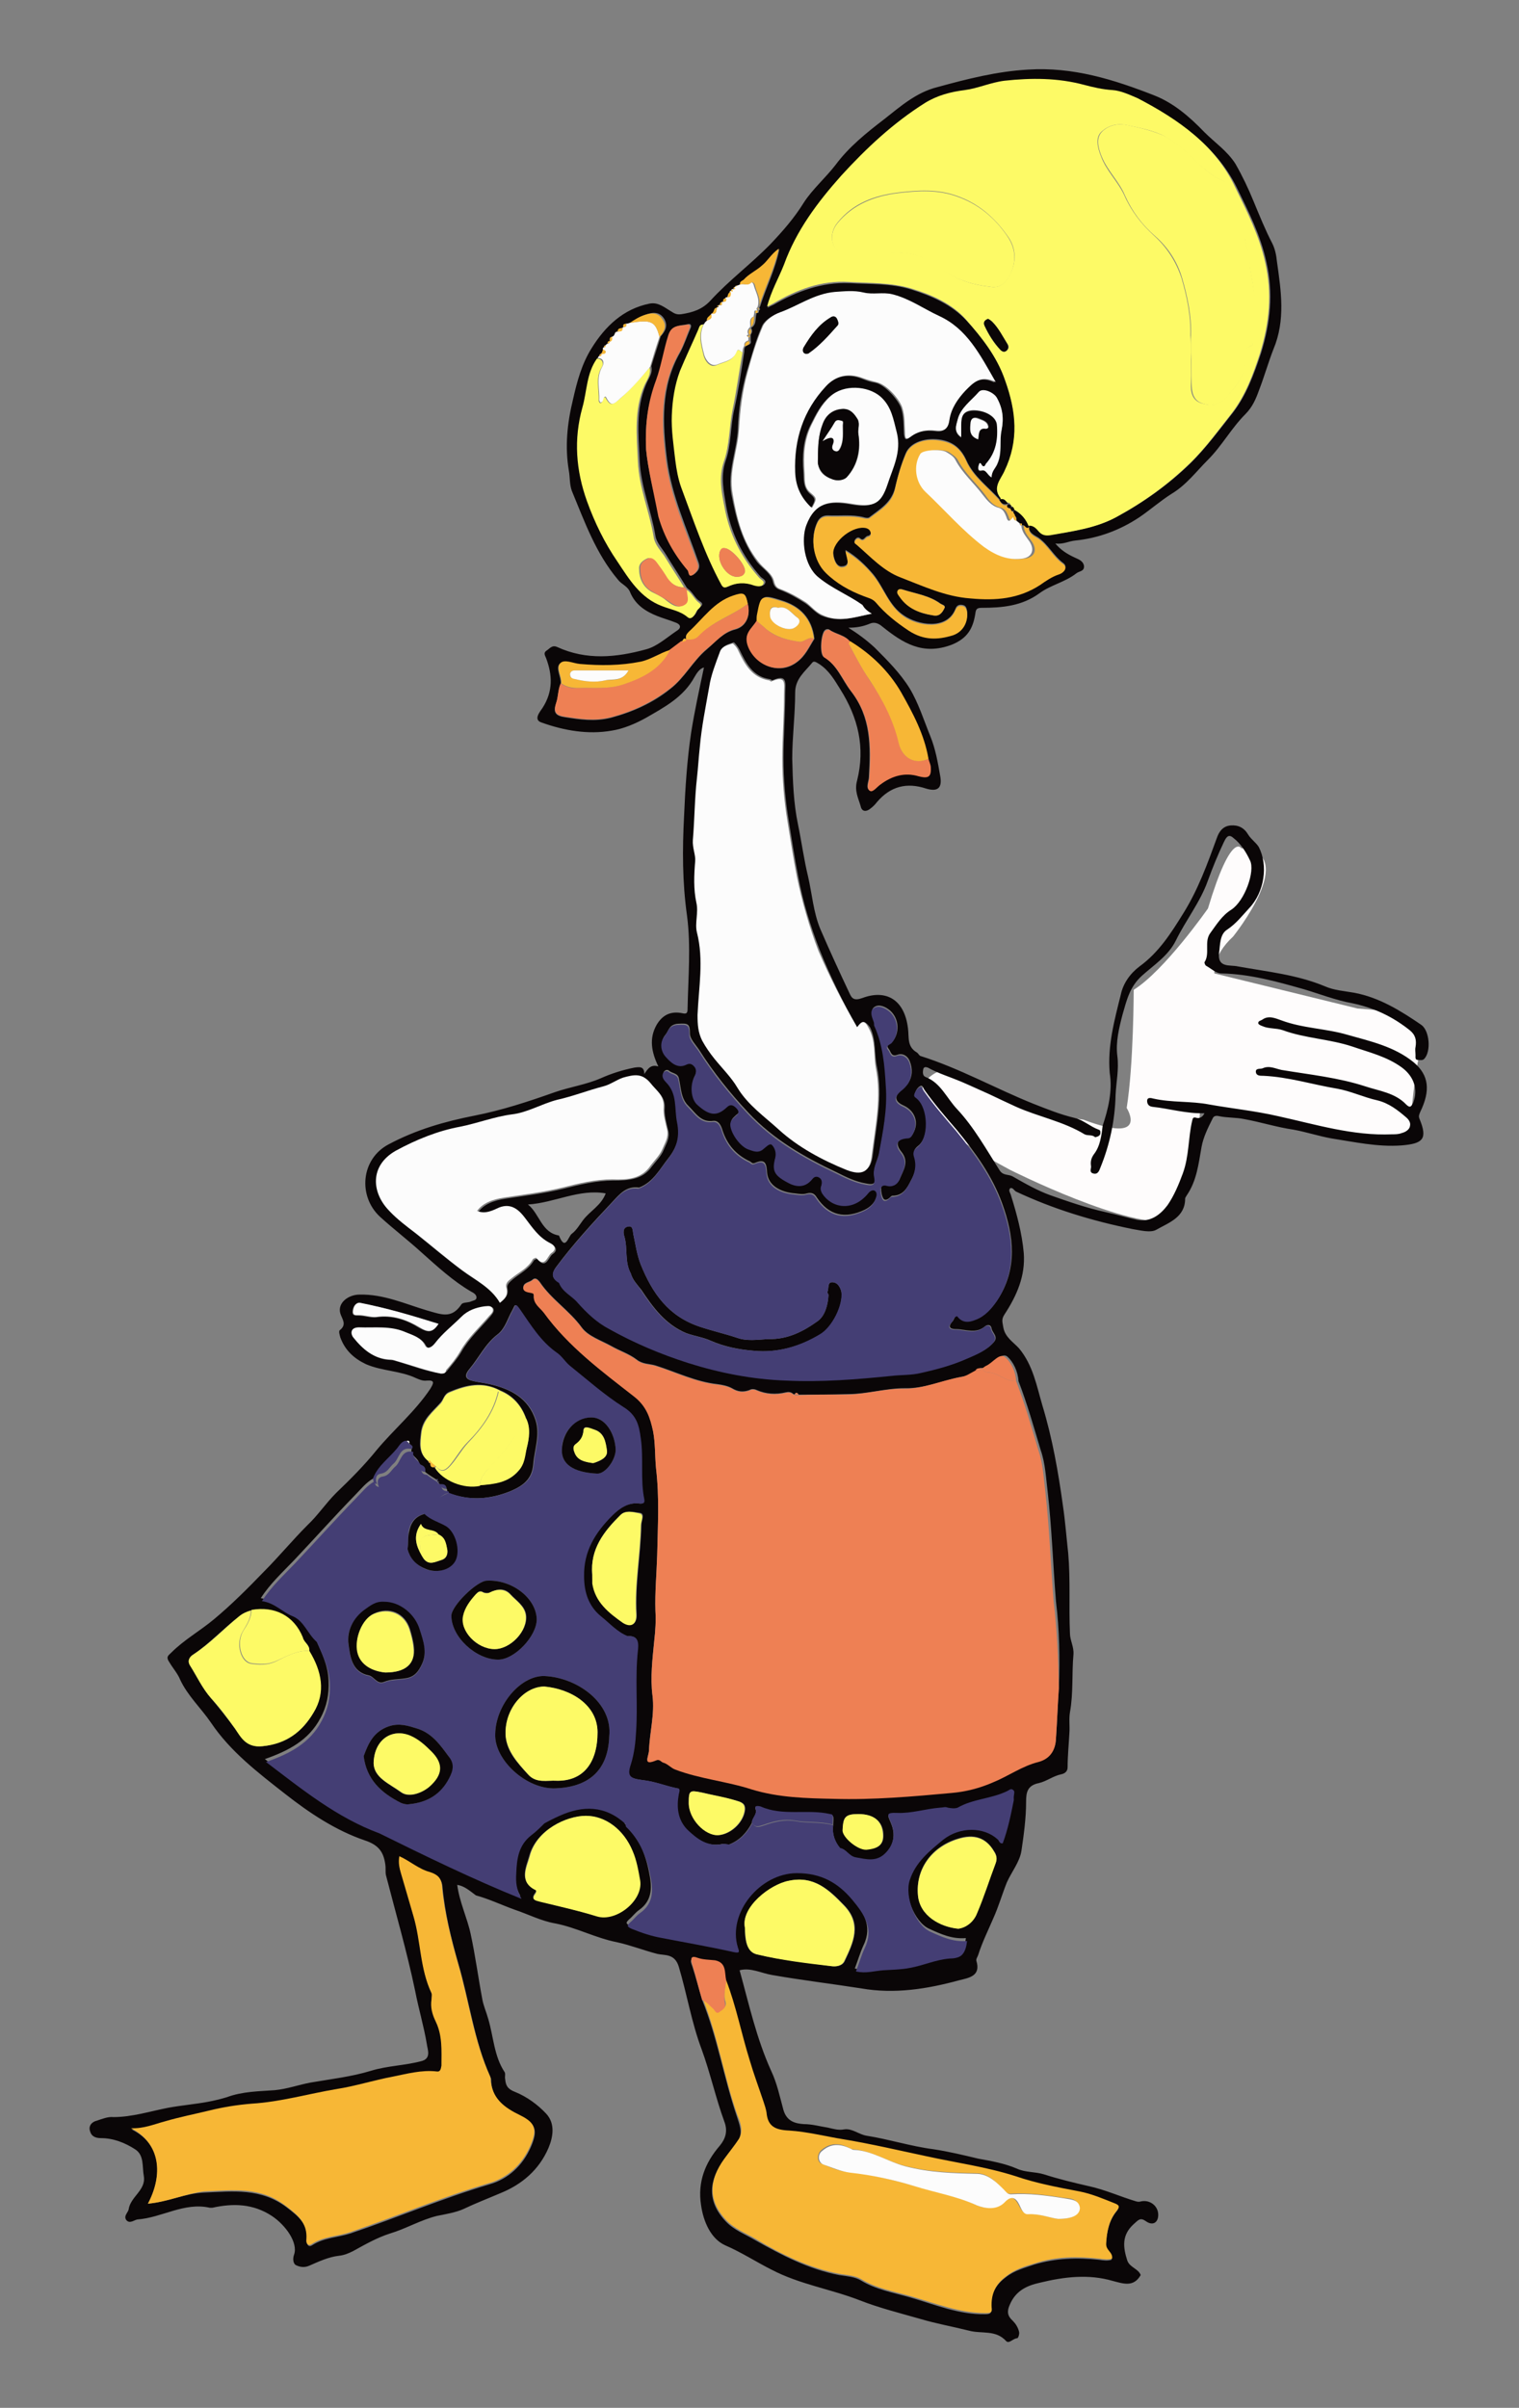
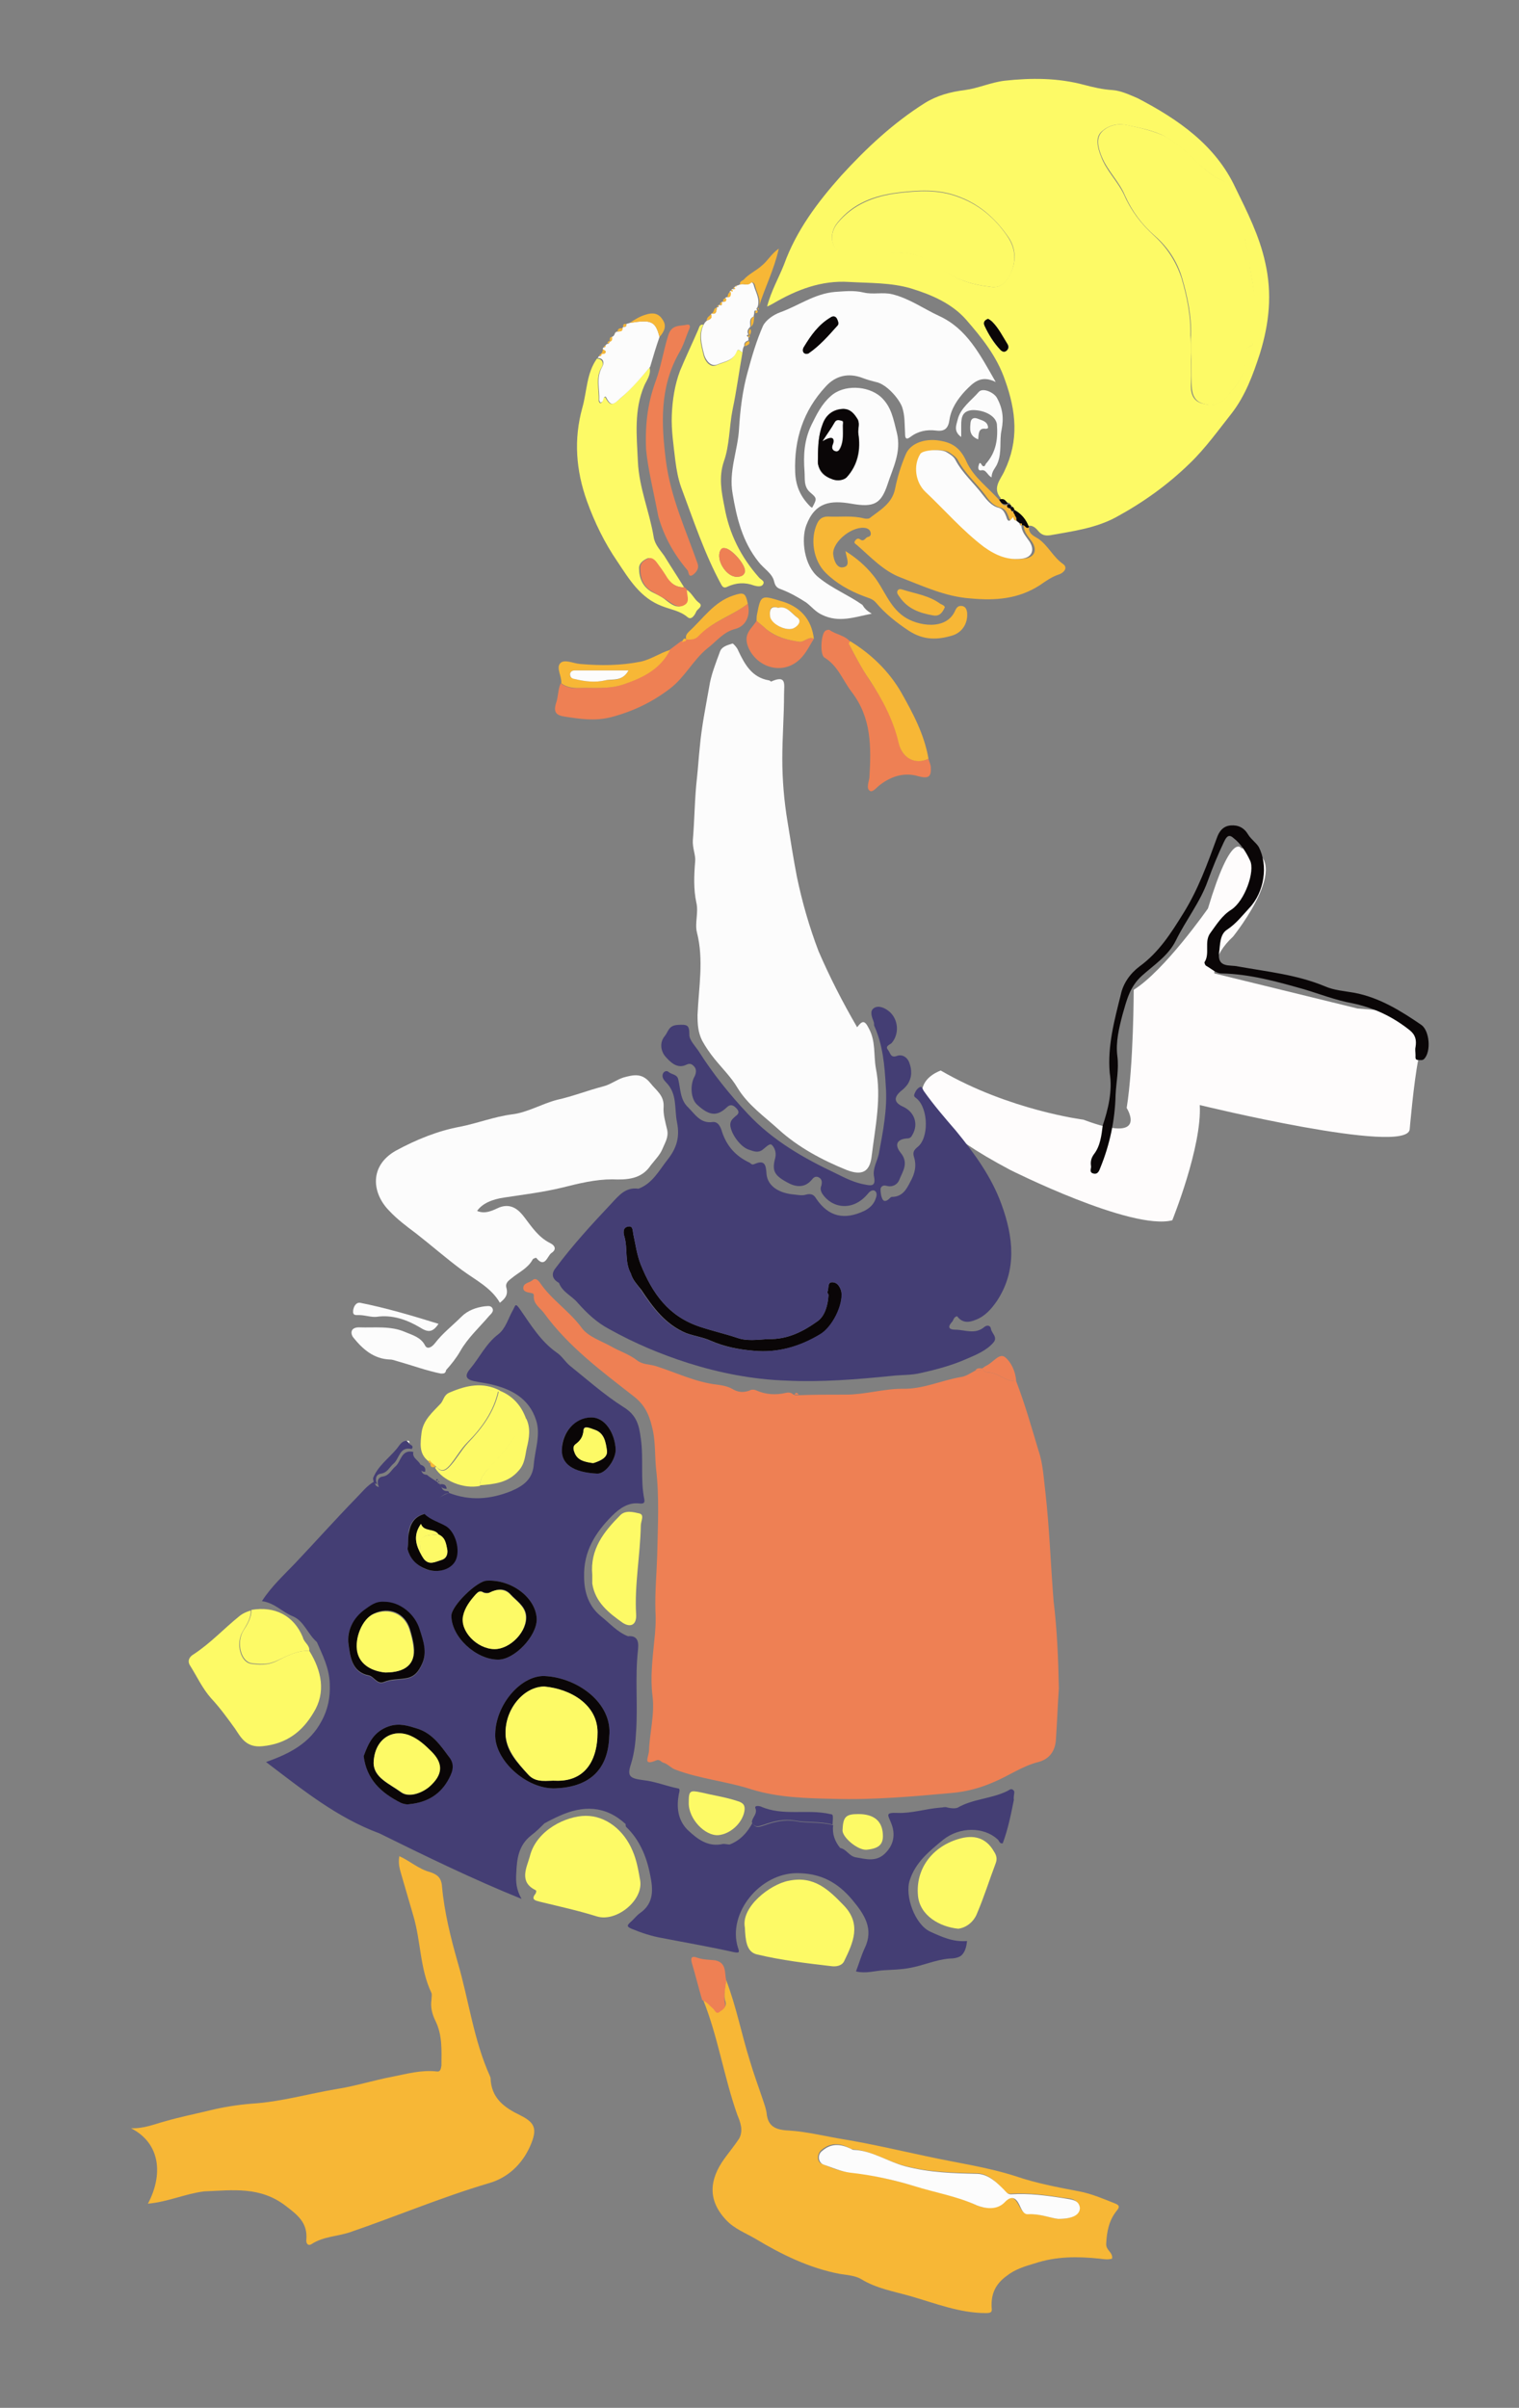
<svg xmlns="http://www.w3.org/2000/svg" version="1.1" id="Livello_1" x="0px" y="0px" viewBox="0 0 259.8 411.6" style="enable-background:new 0 0 259.8 411.6;" xml:space="preserve">
  <rect x="0" y="0" width="259.8" height="411.6" fill="#808080" stroke="none" />
  <style type="text/css"> .st0{fill:#D2C789;} .st1{fill:#526CB2;} .st2{fill:#536DB2;} .st3{fill:#E01C1F;} .st4{fill:#EC6C78;} .st5{fill:#8FA4D5;} .st6{fill:#FEFCFC;} .st7{fill:#040405;} .st8{fill:#030304;} .st9{fill:#FDFCFB;} .st10{fill:#99B1DD;} .st11{fill:#F1D601;} .st12{fill:#F0D602;} .st13{fill:#E31516;} .st14{fill:#E11015;} .st15{fill:#99B1DC;} .st16{fill:#9BB3DE;} .st17{fill:#E11115;} .st18{fill:#A77D1E;} .st19{fill:#BD9935;} .st20{fill:#E21315;} .st21{fill:#D31417;} .st22{fill:#E52221;} .st23{fill:#E5D594;} .st24{fill:#BB1918;} .st25{fill:#9BB1DC;} .st26{fill:#E5282B;} .st27{fill:#869ED1;} .st28{fill:#AD8422;} .st29{fill:#DEE7F5;} .st30{fill:#DFCB7F;} .st31{fill:#A0B7E0;} .st32{fill:#7C94CB;} .st33{fill:#536CB2;} .st34{fill:#435BA6;} .st35{fill:#C7A747;} .st36{fill:#94ACDA;} .st37{fill:#E5282A;} .st38{fill:#A2B8E1;} .st39{fill:#B5902D;} .st40{fill:#7A90C9;} .st41{fill:#BCCDEB;} .st42{fill:#F4C031;} .st43{fill:#A0B6DF;} .st44{fill:#E2B107;} .st45{fill:#E4282C;} .st46{fill:#A5BBE2;} .st47{fill:#D5BC64;} .st48{fill:#D1B75D;} .st49{fill:#CFB357;} .st50{fill:#B6C8E8;} .st51{fill:#A7BEE3;} .st52{fill:#F2DC09;} .st53{fill:#8299CE;} .st54{fill:#9AB1DD;} .st55{fill:#F3A2B1;} .st56{fill:#A9BFE4;} .st57{fill:#E31D1C;} .st58{fill:#E6282C;} .st59{fill:#D6BE64;} .st60{fill:#E62D34;} .st61{fill:#E52A30;} .st62{fill:#EAC404;} .st63{fill:#D3910C;} .st64{fill:#A0751A;} .st65{fill:#EED107;} .st66{fill:#94ABD9;} .st67{fill:#E41A1B;} .st68{fill:#C2D3EE;} .st69{fill:#CEDAF1;} .st70{fill:#D28C0D;} .st71{fill:#E42221;} .st72{fill:#CCAE51;} .st73{fill:#DBC574;} .st74{fill:#738AC5;} .st75{fill:#C4A23C;} .st76{fill:#91A9D8;} .st77{fill:#D4910B;} .st78{fill:#F4E52F;} .st79{fill:#A67C20;} .st80{fill:#B2C5E7;} .st81{fill:#DEA707;} .st82{fill:#657EBE;} .st83{fill:#D65F15;} .st84{fill:#DD7113;} .st85{fill:#F5EB66;} .st86{fill:#7B93CB;} .st87{fill:#889FD2;} .st88{fill:#D69807;} .st89{fill:#ABC0E4;} .st90{fill:#D89B07;} .st91{fill:#445BA6;} .st92{fill:#849BCF;} .st93{fill:#F5E842;} .st94{fill:#E73541;} .st95{fill:#A1B7E0;} .st96{fill:#D4DFF2;} .st97{fill:#DAA009;} .st98{fill:#F1DC10;} .st99{fill:#D0DBF0;} .st100{fill:#FCFBFA;} .st101{fill:#E83F4F;} .st102{fill:#C2A13B;} .st103{fill:#7B94CB;} .st104{fill:#F3DE13;} .st105{fill:#F4E21B;} .st106{fill:#809ACF;} .st107{fill:#88A1D3;} .st108{fill:#556CB2;} .st109{fill:#A2B7E0;} .st110{fill:#A9BEE3;} .st111{fill:#F4E630;} .st112{fill:#5069AF;} .st113{fill:#E21919;} .st114{fill:#E73A43;} .st115{fill:#425BA6;} .st116{fill:#F3C030;} .st117{fill:#849DD1;} .st118{fill:#4861AA;} .st119{fill:#CE1618;} .st120{fill:#E7DE68;} .st121{fill:#D8C16C;} .st122{fill:#C11918;} .st123{fill:#6F87C4;} .st124{fill:#6F85C2;} .st125{fill:#F3C439;} .st126{fill:#F093A1;} .st127{fill:#CF890F;} .st128{fill:#8EA7D7;} .st129{fill:#FAEEB3;} .st130{fill:#F1DE0D;} .st131{fill:#C91718;} .st132{fill:#DEA608;} .st133{fill:#87A0D3;} .st134{fill:#E6303A;} .st135{fill:#4B62AB;} .st136{fill:#C71818;} .st137{fill:#7C95CC;} .st138{fill:#F5E950;} .st139{fill:#A3BAE1;} .st140{fill:#E8414B;} .st141{fill:#E3262A;} .st142{fill:#E21417;} .st143{fill:#EB9914;} .st144{fill:#EE7385;} .st145{fill:#C0D0EC;} .st146{fill:#E73946;} .st147{fill:#E42326;} .st148{fill:#839ACF;} .st149{fill:#E63137;} .st150{fill:#FAF1C4;} .st151{fill:#95ABD9;} .st152{fill:#F6EBBB;} .st153{fill:#DFA908;} .st154{fill:#6A82C1;} .st155{fill:#CCDAF1;} .st156{fill:#E8404C;} .st157{fill:#D2910A;} .st158{fill:#B96617;} .st159{fill:#6D86C2;} .st160{fill:#8CA5D6;} .st161{fill:#EA5163;} .st162{fill:#EC636F;} .st163{fill:#9EB4DD;} .st164{fill:#FCFBFB;} .st165{fill:#DD6E12;} .st166{fill:#D9C575;} .st167{fill:#94ACD9;} .st168{fill:#B2C6E8;} .st169{fill:#D99B08;} .st170{fill:#EDCB08;} .st171{fill:#AFC3E6;} .st172{fill:#F299A9;} .st173{fill:#F3A4B0;} .st174{fill:#E7DF73;} .st175{fill:#EEA81E;} .st176{fill:#F2B92B;} .st177{fill:#F296A6;} .st178{fill:#E42123;} .st179{fill:#E9C504;} .st180{fill:#E58211;} .st181{fill:#E41C1B;} .st182{fill:#E94A56;} .st183{fill:#EAC30B;} .st184{fill:#DDCA80;} .st185{fill:#5B72B6;} .st186{fill:#F0CD0E;} .st187{fill:#4A60A9;} .st188{fill:#BA1A18;} .st189{fill:#F0DF20;} .st190{fill:#E52A2C;} .st191{fill:#E52E34;} .st192{fill:#B4C8E8;} .st193{fill:#F0C230;} .st194{fill:#F8E38F;} .st195{fill:#DB1518;} .st196{fill:#677DBD;} .st197{fill:#C8A944;} .st198{fill:#EB5A6C;} .st199{fill:#E32427;} .st200{fill:#E41F1D;} .st201{fill:#E58811;} .st202{fill:#E1B60B;} .st203{fill:#DDCE89;} .st204{fill:#E5B409;} .st205{fill:#E6333A;} .st206{fill:#CD8612;} .st207{fill:#F4E960;} .st208{fill:#EC6275;} .st209{fill:#F193A1;} .st210{fill:#E89515;} .st211{fill:#E11D1D;} .st212{fill:#F3E52E;} .st213{fill:#D1DCEC;} .st214{fill:#DFCB7D;} .st215{fill:#EECC07;} .st216{fill:#EB6471;} .st217{fill:#E94758;} .st218{fill:#E43034;} .st219{fill:#F6CC4F;} .st220{fill:#586EB3;} .st221{fill:#A55118;} .st222{fill:#D38E0D;} .st223{fill:#5E75B8;} .st224{fill:#EBC903;} .st225{fill:#CDAE51;} .st226{fill:#CC8112;} .st227{fill:#F197A5;} .st228{fill:#E8BF0B;} .st229{fill:#DA9E0A;} .st230{fill:#C27614;} .st231{fill:#7A93CB;} .st232{fill:#9F1A16;} .st233{fill:#EFD306;} .st234{fill:#EF7B8D;} .st235{fill:#AFAC33;} .st236{fill:#F1E430;} .st237{fill:#F08596;} .st238{fill:#E8505D;} .st239{fill:#DFAA0E;} .st240{fill:#D49E0C;} .st241{fill:#C0CFEB;} .st242{fill:#C07217;} .st243{fill:#A65218;} .st244{fill:#B28B28;} .st245{fill:#D3980E;} .st246{fill:#ED6E77;} .st247{fill:#7085C2;} .st248{fill:#E64E59;} .st249{fill:#7D95CC;} .st250{fill:#F1DE1A;} .st251{fill:#BF1918;} .st252{fill:#CB1617;} .st253{fill:#667CBC;} .st254{fill:#BE6C18;} .st255{fill:#CC8412;} .st256{fill:#627ABB;} .st257{fill:#CCDBF1;} .st258{fill:#F5CA48;} .st259{fill:#F3E53B;} .st260{fill:#D1910E;} .st261{fill:#E32224;} .st262{fill:#F8D66C;} .st263{fill:#E4B40C;} .st264{fill:#4B62AA;} .st265{fill:#B01A18;} .st266{fill:#EB697C;} .st267{fill:#7089C4;} .st268{fill:#CF8B10;} .st269{fill:#5D74B7;} .st270{fill:#EB6878;} .st271{fill:#637CBC;} .st272{fill:#F4CF55;} .st273{fill:#E4BB0B;} .st274{fill:#E27B0E;} .st275{fill:#BB9937;} .st276{fill:#D15717;} .st277{fill:#ED6F81;} .st278{fill:#F18B9C;} .st279{fill:#EDA91C;} .st280{fill:#F6E492;} .st281{fill:#E9545E;} .st282{fill:#C47915;} .st283{fill:#F0A61F;} .st284{fill:#DCA907;} .st285{fill:#D49610;} .st286{fill:#6A80BD;} .st287{fill:#E9D01C;} .st288{fill:#E31617;} .st289{fill:#841A14;} .st290{fill:#F2E96B;} .st291{fill:#B1C1E4;} .st292{fill:#DAA30F;} .st293{fill:#EA5366;} .st294{fill:#A11B16;} .st295{fill:#F8E18B;} .st296{fill:#ED7383;} .st297{fill:#DF1517;} .st298{fill:#E6BB1B;} .st299{fill:#EF8698;} .st300{fill:#6880BF;} .st301{fill:#DCA609;} .st302{fill:#D9A00E;} .st303{fill:#CD1618;} .st304{fill:#F08E9A;} .st305{fill:#C61818;} .st306{fill:#6B83BF;} .st307{fill:#9E1A17;} .st308{fill:#F8E69E;} .st309{fill:#B16117;} .st310{fill:#E5343E;} .st311{fill:#EB6672;} .st312{fill:#E7666B;} .st313{fill:#EC6F7F;} .st314{fill:#EB5A67;} .st315{fill:#E94A55;} .st316{fill:#D2BB63;} .st317{fill:#DC1D20;} .st318{fill:#DFB614;} .st319{fill:#E41F1F;} .st320{fill:#F5E18D;} .st321{fill:#E9C90D;} .st322{fill:#6C81BF;} .st323{fill:#F9E7A4;} .st324{fill:#E22425;} .st325{fill:#D4950B;} .st326{fill:#DCA10A;} .st327{fill:#B7611A;} .st328{fill:#748CC6;} .st329{fill:#FBFAFA;} .st330{fill:#E8C811;} .st331{fill:#E74450;} .st332{fill:#ED6F82;} .st333{fill:#F5B02C;} .st334{fill:#E8485A;} .st335{fill:#DD771A;} .st336{fill:#5C76B9;} .st337{fill:#D4BB62;} .st338{fill:#5D73B6;} .st339{fill:#C3A53F;} .st340{fill:#DC2D32;} .st341{fill:#CE8411;} .st342{fill:#E8545A;} .st343{fill:#667EBD;} .st344{fill:#7B1812;} .st345{fill:#7E1813;} .st346{fill:#D59D14;} .st347{fill:#B5A671;} .st348{fill:#E8B90B;} .st349{fill:#D01518;} .st350{fill:#ED7788;} .st351{fill:#E84450;} .st352{fill:#EE8292;} .st353{fill:#A61C1B;} .st354{fill:#8CA4D5;} .st355{fill:#E01216;} .st356{fill:#E5373F;} .st357{fill:#F0E759;} .st358{fill:#E02E38;} .st359{fill:#EA656F;} .st360{fill:#C5AC51;} .st361{fill:#849BCC;} .st362{fill:#DE821D;} .st363{fill:#D11517;} .st364{fill:#F6D96B;} .st365{fill:#821913;} .st366{fill:#F6DA82;} .st367{fill:#EFA423;} .st368{fill:#647ABB;} .st369{fill:#F2CF4E;} .st370{fill:#C41818;} .st371{fill:#8D1A15;} .st372{fill:#6E1611;} .st373{fill:#DD292D;} .st374{fill:#677CBB;} .st375{fill:#A71A18;} .st376{fill:#D99B0D;} .st377{fill:#A91D19;} .st378{fill:#C71819;} .st379{fill:#EB6777;} .st380{fill:#ED6D76;} .st381{fill:#F2DB7C;} .st382{fill:#E11D1F;} .st383{fill:#EA647B;} .st384{fill:#DABA21;} .st385{fill:#6378B9;} .st386{fill:#E5C111;} .st387{fill:#D4AE1B;} .st388{fill:#E9C219;} .st389{fill:#E7C608;} .st390{fill:#E56C7D;} .st391{fill:#E29D2E;} .st392{fill:#F2CE62;} .st393{fill:#E3C511;} .st394{fill:#718AC5;} .st395{fill:#F9E79F;} .st396{fill:#E2BC1E;} .st397{fill:#C31818;} .st398{fill:#E6D821;} .st399{fill:#E78E10;} .st400{fill:#CA9F1C;} .st401{fill:#5D76B8;} .st402{fill:#F1C346;} .st403{fill:#D52829;} .st404{fill:#DA7813;} .st405{fill:#DBB022;} .st406{fill:#F5C642;} .st407{fill:#E0C10D;} .st408{fill:#A11A16;} .st409{fill:#E95566;} .st410{fill:#D58710;} .st411{fill:#B0C6E5;} .st412{fill:#AC8323;} .st413{fill:#D77887;} .st414{fill:#F0A422;} .st415{fill:#F0E669;} .st416{fill:#DFD726;} .st417{fill:#B67A1C;} .st418{fill:#C5B679;} .st419{fill:#D09914;} .st420{fill:#A38E54;} .st421{fill:#CCA120;} .st422{fill:#E1D30F;} .st423{fill:#C81717;} .st424{fill:#D51317;} .st425{fill:#E3D28B;} .st426{fill:#D5C05B;} .st427{fill:#66171A;} .st428{fill:#691916;} .st429{fill:#D8B660;} .st430{fill:#D2C963;} .st431{fill:#ED6F7D;} .st432{fill:#D8BD67;} .st433{fill:#EB5A6B;} .st434{fill:#E4AB48;} .st435{fill:#DEC81F;} .st436{fill:#CCB572;} .st437{fill:#E0C01F;} .st438{fill:#7381B1;} .st439{fill:#CC1618;} .st440{fill:#E3D70A;} .st441{fill:#E0C16A;} .st442{fill:#CFB958;} .st443{fill:#CD601B;} .st444{fill:#928255;} .st445{fill:#CF1919;} .st446{fill:#E18321;} .st447{fill:#E14147;} .st448{fill:#DD1219;} .st449{fill:#B2852F;} .st450{fill:#BA9F47;} .st451{fill:#CFB270;} .st452{fill:#DABB5B;} .st453{fill:#E2BE73;} .st454{fill:#DCD51D;} .st455{fill:#83201B;} .st456{fill:#DBCA1E;} .st457{fill:#BF9950;} .st458{fill:#9B8046;} .st459{fill:#C0AD5C;} .st460{fill:#C4A84F;} .st461{fill:#CABC52;} .st462{fill:#E2BC6D;} .st463{fill:#B99F50;} .st464{fill:#A0271B;} .st465{fill:#CDB034;} .st466{fill:#AC2025;} .st467{fill:#74191A;} .st468{fill:#B99649;} .st469{fill:#A28450;} .st470{fill:#6A1A16;} .st471{fill:#D0D25F;} .st472{fill:#93815D;} .st473{fill:#8E7E5C;} .st474{fill:#D3D54E;} .st475{fill:#B09E4C;} .st476{fill:#161830;} .st477{fill:#8C221A;} .st478{fill:#5B1B1C;} .st479{fill:#D5C25F;} .st480{fill:#9B231E;} .st481{fill:#6D1A19;} .st482{fill:#701F19;} .st483{fill:#A72520;} .st484{fill:#020304;} .st485{fill:#040506;} .st486{fill:#D6D5D5;} .st487{fill:#0D0709;} .st488{fill:#A2B8E0;} .st489{fill:#9CB4DE;} .st490{fill:#0B0609;} .st491{fill:#0E070A;} .st492{fill:#11090D;} .st493{fill:#0E070B;} .st494{fill:#050509;} .st495{fill:#EECF02;} .st496{fill:#F3DD0F;} .st497{fill:#E7BE07;} .st498{fill:#EBCA03;} .st499{fill:#EDCC03;} .st500{fill:#E00F15;} .st501{fill:#E41B1A;} .st502{fill:#D91116;} .st503{fill:#A17518;} .st504{fill:#B28B27;} .st505{fill:#0F0B0A;} .st506{fill:#906F42;} .st507{fill:#C3A13F;} .st508{fill:#B6912D;} .st509{fill:#BA942E;} .st510{fill:#C01918;} .st511{fill:#E52729;} .st512{fill:#EADDA6;} .st513{fill:#F0E6BB;} .st514{fill:#E8DA9E;} .st515{fill:#E0CD82;} .st516{fill:#E3D28C;} .st517{fill:#EDE1B0;} .st518{fill:#E6D797;} .st519{fill:#EBDFA9;} .st520{fill:#E8D99D;} .st521{fill:#B41A18;} .st522{fill:#E8EEF8;} .st523{fill:#190D12;} .st524{fill:#E0E8F6;} .st525{fill:#DBC472;} .st526{fill:#D9C370;} .st527{fill:#CCAE4F;} .st528{fill:#CCAF4F;} .st529{fill:#C1AA35;} .st530{fill:#E62C2F;} .st531{fill:#E73138;} .st532{fill:#C3D2ED;} .st533{fill:#B4C6E8;} .st534{fill:#F1B224;} .st535{fill:#DBA007;} .st536{fill:#E8C005;} .st537{fill:#E8BA07;} .st538{fill:#E2B106;} .st539{fill:#B0C4E6;} .st540{fill:#8DA4D5;} .st541{fill:#DAC470;} .st542{fill:#DEC97A;} .st543{fill:#E5B707;} .st544{fill:#946716;} .st545{fill:#996D17;} .st546{fill:#996B17;} .st547{fill:#EAC403;} .st548{fill:#BACCEB;} .st549{fill:#8AA3D4;} .st550{fill:#F5EB72;} .st551{fill:#F5E845;} .st552{fill:#F6EA58;} .st553{fill:#F4E953;} .st554{fill:#F4E950;} .st555{fill:#5A73B7;} .st556{fill:#4F68AF;} .st557{fill:#6F88C4;} .st558{fill:#C54718;} .st559{fill:#C55F18;} .st560{fill:#F6ED80;} .st561{fill:#F7EE89;} .st562{fill:#F5EC76;} .st563{fill:#F5E94C;} .st564{fill:#6F86C3;} .st565{fill:#D49209;} .st566{fill:#F5E639;} .st567{fill:#E94757;} .st568{fill:#E8404B;} .st569{fill:#E7363F;} .st570{fill:#BB1A18;} .st571{fill:#F7EF93;} .st572{fill:#F4EC85;} .st573{fill:#F0E772;} .st574{fill:#F5EC82;} .st575{fill:#F4ADB9;} .st576{fill:#C37714;} .st577{fill:#FAE9A4;} .st578{fill:#FCF3D1;} .st579{fill:#7E97CD;} .st580{fill:#F7ED7A;} .st581{fill:#F6EC76;} .st582{fill:#E83B43;} .st583{fill:#E94B58;} .st584{fill:#E83E49;} .st585{fill:#E6282D;} .st586{fill:#E52628;} .st587{fill:#CA1718;} .st588{fill:#E83F50;} .st589{fill:#FBF4D6;} .st590{fill:#617ABC;} .st591{fill:#728BC6;} .st592{fill:#617ABB;} .st593{fill:#EF7D88;} .st594{fill:#EE707B;} .st595{fill:#CE5117;} .st596{fill:#F3EA77;} .st597{fill:#EA535F;} .st598{fill:#EA505E;} .st599{fill:#AF1A17;} .st600{fill:#E62F33;} .st601{fill:#F8BB3C;} .st602{fill:#F9DD7D;} .st603{fill:#F8DF7E;} .st604{fill:#DB1618;} .st605{fill:#ED7080;} .st606{fill:#EF7985;} .st607{fill:#F08591;} .st608{fill:#F08691;} .st609{fill:#F5D45E;} .st610{fill:#F1D95B;} .st611{fill:#914015;} .st612{fill:#F5BAC3;} .st613{fill:#E1AD08;} .st614{fill:#F5EEA0;} .st615{fill:#F5E959;} .st616{fill:#F7EE8C;} .st617{fill:#F5E955;} .st618{fill:#ED6876;} .st619{fill:#A31A16;} .st620{fill:#F5EA5E;} .st621{fill:#F7EB6A;} .st622{fill:#F6DF77;} .st623{fill:#C67913;} .st624{fill:#C16F16;} .st625{fill:#FCD475;} .st626{fill:#C23C18;} .st627{fill:#B53A18;} .st628{fill:#68150F;} .st629{fill:#F5EE94;} .st630{fill:#F9F1A9;} .st631{fill:#F0848E;} .st632{fill:#EB5A64;} .st633{fill:#EA4E5B;} .st634{fill:#D7CC8D;} .st635{fill:#ED6E7E;} .st636{fill:#F6EF92;} .st637{fill:#657DBD;} .st638{fill:#FCFCFB;} .st639{fill:#E6292D;} .st640{fill:#E52629;} .st641{fill:#E42B30;} .st642{fill:#DC2C2E;} .st643{fill:#E42121;} .st644{fill:#E21B1A;} .st645{fill:#E4262B;} .st646{fill:#E5282C;} .st647{fill:#E62F38;} .st648{fill:#E52B2F;} .st649{fill:#E73642;} .st650{fill:#E83B4A;} .st651{fill:#E63C4B;} .st652{fill:#E44457;} .st653{fill:#DF2840;} .st654{fill:#E3282D;} .st655{fill:#6982C0;} .st656{fill:#758CC6;} .st657{fill:#7B92CA;} .st658{fill:#798FC8;} .st659{fill:#7C6D2C;} .st660{fill:#EEE3B3;} .st661{fill:#F2EBC7;} .st662{fill:#F1E9C2;} .st663{fill:#F1E8C1;} .st664{fill:#E33D4B;} .st665{fill:#E84757;} .st666{fill:#E7566A;} .st667{fill:#DE7080;} .st668{fill:#CAD8F0;} .st669{fill:#CFDBF1;} .st670{fill:#906216;} .st671{fill:#8B5E15;} .st672{fill:#F8F19B;} .st673{fill:#F7ED80;} .st674{fill:#E73640;} .st675{fill:#E83D49;} .st676{fill:#E94654;} .st677{fill:#E7343F;} .st678{fill:#A91A17;} .st679{fill:#B31A18;} .st680{fill:#F8F19E;} .st681{fill:#F8F3B1;} .st682{fill:#F7F1A0;} .st683{fill:#5770B5;} .st684{fill:#5D76B9;} .st685{fill:#F1919A;} .st686{fill:#B43518;} .st687{fill:#EC6371;} .st688{fill:#EC5F6D;} .st689{fill:#ED6E7C;} .st690{fill:#EF7A86;} .st691{fill:#F8F4C8;} .st692{fill:#F8F3B8;} .st693{fill:#F6EC75;} .st694{fill:#F7EF95;} .st695{fill:#F18F99;} .st696{fill:#EE727D;} .st697{fill:#E2201B;} .st698{fill:#875A15;} .st699{fill:#F8F3B5;} .st700{fill:#F7F19E;} .st701{fill:#506AB1;} .st702{fill:#F39DA7;} .st703{fill:#F39DA6;} .st704{fill:#F4A3AC;} .st705{fill:#F29AA3;} .st706{fill:#ED6C7A;} .st707{fill:#F2929D;} .st708{fill:#F18A95;} .st709{fill:#FAF6D6;} .st710{fill:#F18C96;} .st711{fill:#ED6F7A;} .st712{fill:#835614;} .st713{fill:#F4AEB5;} .st714{fill:#F4A4AD;} .st715{fill:#F4A9B2;} .st716{fill:#F39CA6;} .st717{fill:#F39BA5;} .st718{fill:#F2939E;} .st719{fill:#7E5113;} .st720{fill:#F5B3BB;} .st721{fill:#F5B1B9;} .st722{fill:#0A0607;} .st723{fill:#FDFA66;} .st724{fill:#FCFCFC;} .st725{fill:#F7B736;} .st726{fill:#EE8054;} .st727{fill:#443E74;} </style>
  <g>
    <path class="st6" d="M207.7,166.4c0,0-0.4-3,3.2-6.3c0,0,11.6-14.4,1.4-15.1c0,0-1.7-3-5.7,10.3c0,0-7.4,10.6-12.7,13.9 c0,0,0,12.7-1.2,20.2c0,0,4,6.3-7.4,2c0,0-12.7-1.6-24.4-8.4c0,0-12.5,4.1,11.9,17c0,0,20.7,10.4,27.7,8.6c0,0,5.1-12.6,4.7-19.7 c0,0,35.2,8.6,35.9,4.2c0,0,0.7-8.2,1.5-12.1c1.2-5.6,1.5-7.8-10.4-8.6L207.7,166.4z" />
    <g>
-       <path class="st722" d="M78.2,322.2c0.4,3,1.7,5.6,2.3,8.4c0.8,3.7,1.3,7.5,2,11.2c0.2,1.1,0.7,2.2,1,3.3c0.9,3,1,6.4,2.8,9.1 c0.2,0.3,0,0.8,0.1,1.2c0.1,1.1,0.4,1.7,1.7,2.2c2,0.8,3.9,2.2,5.3,3.7c1.6,1.7,1.2,4,0.4,5.9c-1.6,3.7-4.5,6.2-8.2,7.7 c-2.1,0.9-4.2,1.7-6.3,2.7c-1.3,0.6-3.1,0.9-4.6,1.2c-2.8,0.7-5.3,2.2-8,3c-2.2,0.7-4.3,1.9-6.3,3c-0.8,0.4-1.5,0.7-2.4,0.8 c-1.8,0.2-3.5,1-5.1,1.7c-0.9,0.4-1.7,0.2-2.3-0.1c-0.4-0.2-0.6-1-0.3-1.8c0.7-2-1.4-5-3.8-6.6c-3.2-2.1-6.6-2.2-10.2-1.4 c-0.1,0-0.2,0-0.4,0c-4.4-1-8.2,1.7-12.4,2c-0.6,0.1-1.3,0.8-1.9,0.1c-0.5-0.7,0.3-1.3,0.4-1.8c0.3-2.2,3-3.3,2.6-5.7 c-0.3-1.6,0.1-3.6-1.5-4.6c-1.7-1.1-3.7-1.9-5.8-1.9c-1.1,0-1.7-0.4-1.9-1.2c-0.3-0.9,0.3-1.6,1.2-1.8c0.9-0.3,1.9-0.7,2.8-0.6 c3.2,0,6.3-1,9.4-1.6c2.2-0.4,4.5-0.6,6.7-1c1.1-0.2,2.3-0.5,3.3-0.8c2.7-1,5.5-1,8.2-1.2c2.1-0.2,4-0.9,6.1-1.3 c3.5-0.6,7-1,10.3-2c2.9-0.9,5.9-0.9,8.8-1.7c1.6-0.5,0.9-2,0.8-2.9c-0.5-3-1.4-6-2-9.1c-1.4-6.7-3.3-13.2-5-19.8 c-0.1-0.6,0-1.2-0.1-1.8c-0.3-2.1-1.1-3.3-3.5-4.1c-5-1.7-9.5-4.7-13.7-8c-4.6-3.6-9.3-7.2-12.6-12.1c-1.7-2.5-4-4.6-5.3-7.4 c-0.4-1-1.2-1.9-1.8-2.9c-0.7-1-0.2-1.2,0.3-1.7c2.2-2.2,4.9-3.7,7.3-5.7c3-2.5,5.8-5.3,8.5-8.1c2.6-2.6,4.9-5.4,7.5-8 c1.8-1.7,3.1-3.7,4.9-5.5c2.4-2.3,4.8-4.7,6.9-7.3c3-3.6,6.6-6.6,9.2-10.5c0.6-1,0.8-1.5-0.6-1.4c-0.7,0.1-1.3-0.2-1.8-0.4 c-2.7-1.3-5.8-1.2-8.6-2.4c-2.1-1-3.6-2.4-4.4-4.6c-0.1-0.4-0.3-1-0.1-1.2c1.3-1,0.4-1.9,0.1-2.9c-0.5-1.8,1.4-3.2,3.3-3.2 c4.1-0.1,7.8,1.6,11.5,2.7c2.5,0.7,4.2,1.5,5.9-1c0.2-0.4,1.1-0.3,1.6-0.5c0.4-0.2,1-0.2,1-0.7c0-0.5-0.5-0.8-0.9-1 c-3.1-1.8-5.8-4.3-8.5-6.7c-2.3-2.1-4.8-4-7.1-6.1c-3.8-3.5-3.3-9.9,1.5-12.4c4.7-2.5,9.6-3.9,14.7-4.9c4.6-0.9,9.2-2.4,13.7-4 c2.6-0.9,5.4-1.3,7.9-2.4c1.8-0.8,3.7-1.4,5.7-1.8c0.8-0.1,1.7-0.3,1.7,1.1c0.6-0.9,1.1-1.7,2.4-1.3c-1.2-2.5-1.6-4.8-0.3-7.1 c1-1.7,2.4-2.4,4.4-2c0.8,0.2,0.9-0.1,0.9-0.8c0.1-5.3,0.6-10.6-0.1-15.9c-0.8-5.7-0.8-11.3-0.5-17c0.2-4.7,0.5-9.5,1.2-14.2 c0.6-3.8,1.4-7.4,2.2-11.2c-0.8,0.2-1.3,1.1-1.6,1.6c-1.9,3.5-5.2,5.2-8.3,7c-1.8,1-3.9,1.9-5.9,2.2c-4,0.7-8.1,0-12-1.4 c-1.5-0.5-0.1-2,0.2-2.5c1.8-2.8,1.7-5.6,0.6-8.5c-0.2-0.5-0.5-0.9,0.1-1.3c0.5-0.3,0.9-1,1.8-0.6c5,2.3,10.1,1.8,15.2,0.4 c1.9-0.5,3.5-2,5.3-3.2c0.8-0.5,0.6-1.1-0.3-1.4c-1-0.4-2.1-0.7-3.1-1.1c-2-0.8-3.7-1.9-4.6-4c-0.4-1.1-1.5-1.4-2.1-2.2 c-3.8-4.5-5.7-9.9-7.9-15.2c-0.4-1.1-0.3-2.3-0.5-3.4c-0.7-4.1-0.3-8.1,0.7-12.2c0.7-3.1,1.5-6.1,3.2-8.8c2.3-3.7,5.4-6.7,9.9-7.6 c1.5-0.3,2.6,0.7,3.8,1.4c0.6,0.4,1,0.5,1.7,0.4c1.9-0.3,3.5-0.8,4.9-2.3c3.2-3.5,7-6.3,10.3-9.7c2.1-2.2,4.1-4.5,5.7-7.1 c1.5-2.3,3.7-4.2,5.4-6.4c2.3-3.1,5.3-5.5,8.3-7.8c2.8-2.2,5.5-4.6,9.1-5.5c5.1-1.4,10.2-2.7,15.5-3c7.7-0.5,14.7,1.7,21.6,4.4 c3.3,1.3,6,3.6,8.6,6.3c1.8,1.8,3.9,3.2,5.3,5.4c1.2,2.1,2.2,4.2,3.1,6.4c1,2.4,2,4.9,3.2,7.2c0.5,1,0.7,2.1,0.8,3.1 c0.7,5,1.5,10-0.6,15c-0.9,2.3-1.6,4.8-2.5,7.1c-0.5,1.4-1.1,2.8-2.3,4c-2.4,2.4-4,5.4-6.4,7.8c-2,2-3.7,4.3-6.2,5.8 c-1.9,1.2-3.6,2.7-5.5,4c-3.3,2.2-7,3.6-11,4c-1.1,0.1-2.1,0.7-3.4,0.5c0.9,1.1,2,1.8,3.3,2.4c0.6,0.3,1.4,0.5,1.6,1.4 c0.1,1-0.8,0.9-1.3,1.3c-1.9,1.5-4.4,2-6.3,3.4c-3,2.2-6.4,2.5-9.9,2.5c-0.9,0-1,0.3-1.1,1.1c-0.4,2.4-1.3,4.1-4,5.2 c-5,1.9-8.4-0.3-11.9-3.1c-0.7-0.6-1.4-0.8-2.1-0.5c-1.2,0.5-2.3,0.7-3.7,0.7c1.6,1,3.1,2.1,4.5,3.4c2.2,2.2,4.4,4.4,6,7 c1.5,2.5,2.4,5.4,3.5,8.1c0.9,2.2,1.3,4.5,1.7,6.8c0.4,2.1-0.4,2.8-2.4,2.2c-3.3-1.1-6.1-0.4-8.4,2.3c-0.3,0.4-0.7,0.8-1.1,1.1 c-0.7,0.6-1.5,0.6-1.7-0.4c-0.4-1.4-1.1-2.6-0.6-4.4c1.4-5.6,0.2-10.7-2.9-15.6c-1-1.6-1.9-3.2-3.6-4.3c-0.5-0.3-0.9-0.6-1.2-0.2 c-1.2,1.5-2.9,2.7-2.9,5.1c0,3.8-0.5,7.6-0.5,11.3c0.1,3.7,0.2,7.5,1,11.3c0.6,2.9,1,5.9,1.7,8.8c0.7,3,0.9,6.1,2.1,9 c1.6,3.7,3.3,7.4,5,11c0.4,0.9,0.8,1.3,2.2,0.8c4-1.5,7.2,0.2,7.8,5.2c0.2,1.5-0.2,3.1,1.5,4.1c0.2,0.1,0.4,0.5,0.6,0.6 c6.7,2.1,12.9,5.6,19.4,8.2c2.3,0.9,4.5,1.8,7,2.4c1.4,0.3,2.7,1.5,4.1,2c0.4,0.1,0.3,0.5,0.3,0.7c-0.1,0.5-0.9,0.6-0.9,0.6 c-0.5-0.5-1.2-0.2-1.8-0.5c-3.6-2.2-7.9-3-11.7-4.7c-3.1-1.4-6.2-3-9.4-4.3c-1.9-0.8-3.9-1.4-5.7-2.4c-0.3-0.1-0.7-0.2-0.8,0.3 c-0.1,0.5-0.1,1.1,0.4,1.3c2.6,1,3.6,3.6,5.4,5.5c2.9,3.1,5,6.9,7.3,10.5c0.6,0.9,1.5,0.6,2.2,1c2.1,1.2,4.2,2.4,6.4,3.2 c3.1,1.1,6.3,2.2,9.5,2.9c1.8,0.4,3.5,0.9,5.3,1.3c2.4,0.5,4.1-0.9,5.3-2.5c1.1-1.6,1.9-3.5,2.6-5.4c1.1-3,0.9-6,1.6-9 c0.1-0.5,0.2-0.7,0.8-0.5c0.4,0.1,1-0.1,1.3-0.8c-3.1,0.1-6-0.8-8.9-1.1c-0.8-0.1-0.9-0.7-0.9-1c0-0.7,0.7-0.5,1.1-0.4 c3.1,0.7,6.4,0.4,9.5,1c3.9,0.7,7.9,1.1,11.8,2c6.4,1.4,12.8,3.4,19.5,3.1c0.5,0,1.1,0,1.6-0.2c1.6-0.4,2-1.7,0.8-2.7 c-1.4-1.2-2.9-2.4-4.9-2.9c-2.3-0.5-4.6-1.6-6.9-2c-4.2-0.7-8.3-2-12.6-2.2c-0.6,0-1.2,0-1.3-0.6c-0.1-0.8,0.8-0.5,1.2-0.7 c1.1-0.5,2.2,0.1,3.2,0.3c4.8,0.8,9.7,1.3,14.3,2.8c2.4,0.8,5.1,1.1,7,3.1c0.7,0.7,0.9,0.3,1.2-0.3c0.9-2.3,0.1-4.5-1.9-6 c-2.6-1.9-5.6-2.6-8.5-3.6c-3.9-1.3-8.1-1.4-11.9-2.8c-1.2-0.4-2.4-0.2-3.5-0.7c-0.3-0.1-0.7-0.3-0.7-0.5c0-0.4,0.4-0.4,0.7-0.6 c1.1-0.8,2.3-0.2,3.2,0.1c3.7,1.4,7.7,1.4,11.4,2.5c3.9,1.1,8,2,11.3,4.7c2.6,2.2,2.9,4.8,1.1,8.5c-0.2,0.5-0.3,0.7-0.1,1.2 c1.4,3.4,0.6,4.2-3.1,4.5c-4.1,0.3-8.1-0.6-12-1.2c-2.2-0.4-4.3-1.1-6.5-1.5c-2.8-0.4-5.6-1.3-8.4-1.8c-1.4-0.3-2.9-0.2-4.3-0.5 c-0.4-0.1-0.9-0.1-1.1,0.4c-0.8,1.6-1.6,3.2-1.9,4.9c-0.5,2.8-0.8,5.7-2.5,8.2c-0.1,0.2-0.3,0.4-0.3,0.6c0,3.2-2.8,4.1-4.9,5.3 c-1,0.6-2.8,0.1-4.1-0.1c-6.9-1.4-13.5-3.4-19.9-6.4c-0.4-0.2-0.5-0.7-1-0.6c-0.4,0.4,0,0.8,0.1,1.2c1,3.2,1.9,6.5,2.2,9.9 c0.3,3.9-1.2,7.3-3.3,10.5c-0.6,0.9-0.3,1.4-0.2,2.2c0.3,1.7,1.7,2.5,2.7,3.6c2.4,2.9,3,6.4,4,9.8c1.7,5.6,2.7,11.3,3.5,17.1 c0.4,2.7,0.6,5.4,0.9,8.1c0.4,4.6,0.1,9.1,0.3,13.7c0,1.2,0.7,2.3,0.6,3.6c-0.3,3.3,0,6.6-0.6,9.9c-0.2,1.2,0,2.4-0.1,3.6 c-0.1,1.9-0.3,3.9-0.3,5.8c0,0.8-0.6,1.1-1.1,1.2c-1.4,0.3-2.5,1.2-3.8,1.5c-2,0.4-2.2,1.6-2.2,3.2c0,2.8-0.4,5.7-0.8,8.4 c-0.3,1.9-1.7,3.6-2.5,5.4c-0.8,2-1.4,4.1-2.3,6.1c-0.9,2.1-1.9,4.1-2.6,6.3c-0.1,0.3-0.4,0.7-0.3,1c0.8,2.6-1.3,2.9-2.9,3.3 c-5.5,1.5-11.1,2.4-16.8,1.4c-5.1-0.8-10.2-1.4-15.3-2.3c-1.8-0.3-3.6-1.3-5.5-0.8c1.6,5.8,2.9,11.7,5.4,17.2 c1,2.1,1.5,4.5,2.1,6.7c0.6,2,2.1,2.3,3.5,2.4c1.4,0,2.8,0.4,4.1,0.6c0.9,0.2,1.8,0.5,2.8,0.3c1.4-0.2,2.5,0.9,3.9,1.1 c3.8,0.6,7.5,1.8,11.4,2.3c2.6,0.4,5.1,1,7.6,1.6c2.2,0.4,4.5,0.8,6.6,1.7c1.5,0.7,3.1,0.5,4.7,1c2.5,0.8,5,1.4,7.6,2 c2.8,0.6,5.4,1.8,8.1,2.6c0.3,0.1,0.6,0.1,0.9,0c1.5-0.3,2.9,0.8,2.9,2.3c0,1.4-1,1.9-2.1,1.1c-1-0.7-1.3-0.2-2.1,0.5 c-2.1,1.9-1.8,4-1.1,6.2c0.4,1.2,1.9,1.4,2.3,2.5c-1.2,2.1-2.9,1.5-4.8,1c-4.1-1.2-8.3-0.7-12.4,0.3c-2.3,0.5-4.2,1.4-5.2,3.8 c-0.5,1.1-0.4,1.9,0.5,2.7c0.5,0.5,0.9,1.1,1.1,1.9c0.1,0.5-0.2,1.1-0.3,1.1c-0.7,0-1.4,1-1.9,0.5c-1.8-2-4.2-1.2-6.4-1.8 c-2.8-0.7-5.6-1.2-8.3-2c-3.5-1-7.1-1.9-10.4-3.2c-4.9-1.9-10.2-2.7-15-5.2c-2.6-1.3-5.2-3-8-4.2c-2.4-1.1-3.7-4-4.1-6.9 c-0.6-3.9,0.7-7.2,3.2-10.1c1-1.2,1.4-2.5,0.8-4.1c-1.5-4.1-2.4-8.3-3.9-12.4c-1.7-4.5-2.5-9.4-3.9-14.1c-0.7-2.3-2.4-1.9-3.7-2.2 c-2.3-0.6-4.6-1.5-6.9-2c-3.6-0.7-6.9-2.5-10.5-3.2c-2.4-0.4-4.7-1.6-7.1-2.4c-2.2-0.8-4.3-1.8-6.5-2.4 C80.2,323.1,79.4,322.4,78.2,322.2z M74.8,253.1c0.1-0.2,0.2-0.3-0.2-0.2c-0.6-0.4-1.3-0.8-1.9-1.3c0.1-0.8-0.4-1.1-1-1.3 c0-1.1-1.6-1.4-1.3-2.6c0.4-0.6-0.3-0.7-0.4-1c0-0.3-0.1-0.4-0.4-0.4c-0.9,0-1.2,0.9-1.6,1.3c-1.4,1.7-3.3,2.9-4.1,5.1 c-1.3,0.7-2.2,1.9-3.2,2.9c-3.5,3.6-6.9,7.4-10.4,11.1c-2,2.1-4.1,4-5.7,6.5c2.2,0.3,3.5,1.9,5.3,2.6c1.9,0.8,2.5,3,4.1,4.4 c1,2.3,2.1,4.4,2.2,7.1c0.1,2.3-0.3,4.4-1.4,6.4c-2,3.8-5.5,5.6-9.5,7c6.2,4.7,12.1,9.5,19.4,12.2c7.9,3.9,15.9,7.8,24.3,11.2 c-0.9-1.6-1-2.9-0.9-4.4c0.1-2.5,0.4-4.8,2.6-6.5c0.8-0.6,1.5-1.3,2.2-2c0.9-0.5,1.7-0.9,2.6-1.3c4-1.8,7.8-1.8,11.3,1.4 c0,0.2,0,0.4,0.1,0.5c2.3,2.2,3.5,5.1,4.1,8.2c0.5,2.4,0.7,4.8-1.7,6.5c-0.6,0.4-1.1,1.1-1.7,1.6c-0.5,0.5-0.7,0.7,0.2,1.1 c1.7,0.7,3.5,1.3,5.3,1.6c4.1,0.8,8.2,1.5,12.2,2.4c1,0.2,1,0,0.7-0.8c-1.8-5.9,3.8-12.7,10.1-12.7c4.1,0,7,1.6,9.5,4.6 c2,2.4,3.7,4.9,2.1,8.2c-0.6,1.3-1,2.7-1.5,4c1.7,0.4,3.2-0.1,4.7-0.2c1.5-0.1,3-0.1,4.5-0.4c2.3-0.4,4.4-1.4,6.8-1.6 c0.6,0,1.6-0.1,2.1-0.6c0.6-0.6,0.8-1.5,0.9-2.4c-2.4,0.2-4.3-0.7-6.3-1.6c-2.6-1.2-4.4-6.1-3.5-8.8c1-3.1,3.4-5,5.7-6.9 c2.9-2.3,7-2.2,9.3-0.1c0.3,0.2,0.3,0.8,0.9,0.7c0.9-2.4,1.4-4.9,1.9-7.4c0.1-0.4,0.4-0.8,0.1-1.1c-0.4-0.4-0.8,0.1-1.1,0.2 c-2.7,1.3-5.8,1.3-8.4,2.8c-0.5,0.2-1.2,0.1-1.7,0c-0.5-0.2-0.8,0-1.3,0c-2.5,0.2-4.9,1-7.3,0.9c-2.2-0.1-1.6,0.4-1.1,1.7 c0.8,1.9,0.5,3.8-1.1,5.3c-1.5,1.4-3.2,0.9-4.9,0.6c-1.2-0.2-1.6-1.4-2.7-1.6c-0.9-1.1-1.4-2.4-1.2-3.9c0.1-1.8,0.1-1.7-0.5-1.9 c-3.9-0.9-8,0.4-11.9-1.3c-0.2-0.1-1-0.2-0.9,0.3c0.4,1-0.6,1.6-0.6,2.4c-0.9,1.7-2.1,3-3.9,3.7c-0.4,0-0.7-0.1-1.1-0.1 c-2.6,0.6-4.4-0.8-6.1-2.4c-1.7-1.7-1.9-3.9-1.5-6.1c0.1-0.4,0.3-1-0.2-1c-2-0.4-3.9-1.2-5.9-1.4c-2.2-0.3-2.8-0.6-2.1-2.7 c0.6-1.9,0.8-3.8,0.9-5.7c0.3-4.5-0.2-9.1,0.3-13.7c0.1-1,0.3-2.7-1.7-2.5c-1.8-0.7-3.1-2.2-4.6-3.4c-2.1-1.7-2.9-4.1-2.9-6.8 c-0.1-4.3,1.9-7.5,4.8-10.4c1.3-1.3,2.8-2.3,4.6-2.1c0.8,0.1,1-0.1,0.9-0.7c-0.7-3.4-0.1-6.9-0.6-10.4c-0.3-2.3-0.7-4-3-5.4 c-3.3-2.1-6.2-4.7-9.2-7.1c-0.8-0.6-1.3-1.6-2.2-2.2c-2.7-1.9-4.4-4.7-6.2-7.3c-0.9-1.3-0.8-0.8-1.3,0.1c-0.8,1.4-1.2,3.1-2.5,4.1 c-2.1,1.6-3.2,4-4.8,5.9c-1,1.2-0.7,1.8,0.7,2.1c0.9,0.2,1.8,0.3,2.7,0.5c3.6,0.8,6.7,2.4,7.9,6.2c0.8,2.5-0.2,5-0.4,7.5 c-0.2,2.6-1.8,3.7-3.9,4.6c-3.5,1.4-7,1.7-10.6,0.3c0-0.1,0-0.2-0.2-0.3c0-0.7-0.6-0.7-1.1-0.8c0-0.1,0-0.2-0.1-0.2 c0-0.1,0-0.2,0-0.2c-0.1,0-0.2,0-0.2,0l0-0.1L74.8,253.1z M125.9,49.1c-0.1,0-0.1,0.1-0.2,0.2c-0.2-0.1-0.3,0-0.2,0.2 c-0.1,0-0.1,0.1-0.2,0.1c-0.2-0.1-0.3,0-0.2,0.2c-0.1,0-0.1,0.1-0.1,0.2c-0.5,0.1-0.5,0.5-0.6,0.8c-0.1,0.1-0.1,0.1-0.2,0.2 c-0.4,0-0.5,0.2-0.5,0.6c-0.1,0-0.1,0.1-0.1,0.1c-0.4-0.1-0.4,0.2-0.4,0.4c-0.1,0-0.1,0.1-0.1,0.2l-0.2,0l0,0.2 c-0.1,0-0.1,0.1-0.1,0.1c-0.6,0.1-0.5,0.8-0.9,1l-0.1,0.1c-0.3,0.3-0.8,0.6-0.7,1.1c-0.1,0.1-0.2,0.2-0.3,0.3l0-0.1l0,0.1 c-0.1,0.1-0.1,0.2-0.2,0.3c-0.7-0.1-0.7,0.5-0.9,0.9c-1.1,2.3-2.1,4.6-3.1,7c-1,2.4-1.4,5-1.4,7.6c-0.1,2.6,0.3,5.2,0.6,7.7 c0.2,1.6,0.4,3.2,1,4.6c2.1,5.6,4,11.4,6.9,16.7c0.3,0.5,0.6,0.5,1,0.3c1.5-0.7,3-0.9,4.6-0.2c0.4,0.2,1.2,0.3,1.5-0.2 c0.4-0.6-0.4-0.9-0.7-1.2c-3.1-3.5-5.1-7.5-5.9-12.1c-0.4-2.5-1-5-0.1-7.7c1-2.8,0.8-6,1.5-8.9c0.7-3.2,1.2-6.5,1.7-9.8 c0-0.4,0-0.8,0.4-1c0.3-0.2,0.9-0.2,0.7-0.9c0-0.2,0-0.4,0-0.6c0-0.1,0-0.3,0-0.4l0,0c0.3-0.4,0.3-0.7,0.1-1.1 c0-0.1,0.1-0.2,0.2-0.2c0.6-0.5,0.5-1.2,0.6-1.8c0-0.2,0.1-0.4,0.1-0.6c0.4,0.1,0.4-0.2,0.4-0.4c0,0,0.1-0.1,0.1-0.1 c0,0,0.1-0.1,0.1-0.1c0-0.1-0.1-0.2-0.1-0.3c0-0.1,0-0.1,0.1-0.2c1-3.2,2.6-6.3,3.3-9.8c-1.3,0.9-1.9,2.1-2.9,2.9 c-1,0.8-2.2,1.4-3.1,2.4c-0.2,0.3-0.8,0.4-0.6,0.9c-0.2,0.1-0.4,0.1-0.6,0.2c-0.1-0.1-0.2-0.1-0.2,0C125.8,49,125.8,49,125.9,49.1 z M104.3,58.3c-0.3,0-0.4,0.2-0.4,0.4c-0.1,0.1-0.2,0.2-0.3,0.3c-0.2,0-0.3,0.1-0.3,0.3c-0.1,0.1-0.1,0.2-0.1,0.3 c-0.1,0.3-0.2,0.5-0.3,0.8l0,0c-0.2,0-0.4,0.2-0.4,0.4c-0.1,0.1-0.2,0.2-0.2,0.3c-1.8,2.5-1.7,5.6-2.5,8.4 c-1.5,5.4-1.1,10.8,0.8,16c1.3,3.7,3,7.1,5.2,10.3c2,3,3.9,6.2,7.6,7.6c1.5,0.6,3.1,0.8,4.4,1.9c0.7,0.6,1.3-0.5,1.5-1 c0.2-0.5,1.4-0.9,0.4-1.5c-0.9-0.6-1.2-1.6-2.1-2.2c-0.1-0.1-0.2-0.2-0.3-0.4c-1.1-1.8-2.3-3.6-3.4-5.4c-0.6-1-1.6-2-1.8-3.2 c-0.7-4.3-2.5-8.4-2.7-12.9c-0.2-4.4-0.7-8.8,1.1-13c0.4-1,1.2-1.9,0.9-3.1c0.5-1.7,1.1-3.4,1.6-5.1c0.8-0.9,1.3-1.8,0.6-3 c-0.7-1.1-1.7-1.2-2.9-0.8c-1,0.3-1.9,0.8-2.7,1.4c-0.2,0.1-0.4,0.1-0.6,0.2c-0.5-0.1-0.6,0.1-0.5,0.5c-0.1,0.1-0.1,0.1-0.2,0.2 c-0.4,0-0.8,0.1-0.9,0.6c-0.1,0.1-0.2,0.2-0.3,0.2c0-0.2,0-0.2-0.1,0c0,0,0.1,0,0.1,0c-0.1,0.3-0.2,0.6-0.6,0.7 C104.2,57.6,104.3,58,104.3,58.3L104.3,58.3z M73.6,250.1c0,0.5,0.1,0.8,0.7,0.7c1.3,2.2,5,3.7,7.7,3.1c2.5-0.3,4.9-0.4,6.7-2.5 c1-1.2,1-2.6,1.4-3.9c0.4-1.6,0.6-3.3-0.1-5c-0.8-2.3-2.3-4-4.6-4.9c-2.9-1.5-5.6-0.9-8.5,0.3c-1,0.4-1,1.3-1.6,1.9 c-1.3,1.5-3,2.7-3.3,5c-0.2,1.8-0.5,3.6,1.2,4.9C73.3,250,73.4,250.1,73.6,250.1z M117.4,109.3c-0.5-0.4-0.6,0.2-0.8,0.4 c-0.7,0.5-1.3,1-2,1.5c-1.7,0.5-3.2,1.6-5.1,2c-3.5,0.7-6.9,0.7-10.4,0.4c-1.1-0.1-2.6-0.9-3.4-0.1c-0.7,0.8,0.3,2.2,0.2,3.4 c-0.5,1.1-0.4,2.3-0.8,3.4c-0.6,1.6,0.1,2.1,1.5,2.3c2.6,0.4,5.1,0.8,7.9,0.1c3.7-1,7.1-2.5,10.1-4.9c2.5-1.9,3.9-4.8,6.3-6.8 c1.5-1.3,2.8-2.9,4.9-3.4c1.8-0.5,2.6-2.3,2.1-4.3c-0.4-2-0.6-2-2.4-1.4c-3.3,1.1-5.1,4-7.5,6.1 C117.6,108.2,117.1,108.7,117.4,109.3L117.4,109.3z M129.5,106.1c-0.9,1.4-2.5,2.2-1.4,4.6c1.4,3.2,5.3,4.7,8.2,2.5 c1.5-1.1,2.1-2.6,3-4c-0.4-3.5-2.4-5.6-5.7-6.6c-3.2-1-3.3-0.9-3.9,2.2C129.5,105.3,129.5,105.7,129.5,106.1z M145.4,109.7 c-0.9-1.2-2.5-1.3-3.6-2.1c-0.1-0.1-0.5-0.1-0.7,0.1c-0.7,0.5-1,4.2-0.2,4.6c2.3,1.4,3.1,3.9,4.6,5.8c3.5,4.5,3.4,9.5,3.1,14.7 c0,0.8-0.6,1.8,0.1,2.3c0.5,0.3,1.2-0.6,1.8-1.1c2-1.5,4.2-2,6.5-1.4c1.6,0.5,2.2,0.2,2.1-1.5c0-0.5-0.3-1-0.4-1.5 c-0.7-4.1-2.6-7.7-4.7-11.2C152,114.8,149,111.9,145.4,109.7z M52.9,282.2c0.1-1-0.8-1.4-1.2-2.2c-1.5-3.7-4.8-5.4-8.8-4.7 c-0.7,0.2-1.4,0.5-2,1c-2.7,2.1-5,4.6-7.8,6.5c-0.7,0.5-1.1,1.1-0.6,1.9c1.2,1.9,2.1,3.9,3.6,5.6c1.4,1.7,2.8,3.4,4.1,5.2 c1.1,1.5,2,3.3,4.7,3c4.1-0.4,6.8-2.5,8.7-5.7C55.7,289.3,54.9,285.7,52.9,282.2z M136.6,238.4c-0.3-0.4-0.5-0.4-0.7,0 c0-0.1-0.1-0.1-0.2-0.1c-0.4-0.4-0.9-0.4-1.3-0.3c-1.7,0.4-3.4,0.3-5-0.4c-0.4-0.2-0.9-0.2-1.2,0c-1.1,0.4-2,0.3-3-0.3 c-0.7-0.4-1.7-0.6-2.5-0.7c-3.7-0.4-7.1-2.1-10.6-3.2c-1-0.3-2.2-0.2-3.2-1c-1.3-1-2.9-1.5-4.3-2.3c-1.8-1-4-1.7-5.1-3.2 c-2.1-2.9-5.2-4.8-7.2-7.8c-0.4-0.5-0.8-0.8-1.3-0.3c-0.5,0.4-1.5,0.4-1.5,1.3c0,0.6,0.7,0.7,1.2,0.8c0.3,0.1,0.6,0,0.6,0.5 c-0.1,1.4,1,2,1.7,2.9c4.2,5.8,9.9,10,15.4,14.3c2.2,1.7,2.8,3.7,3.3,6c0.4,2.1,0.3,4.2,0.5,6.3c0.6,5,0.3,9.9,0.2,14.9 c-0.1,3.2-0.4,6.3-0.3,9.5c0.1,1.7,0,3.4-0.2,5.1c-0.3,3.1-0.7,6.3-0.3,9.4c0.4,3.2-0.5,6.3-0.6,9.4c-0.1,1.2-1.1,2.6,1.3,1.6 c0.5-0.2,0.8,0.3,1.1,0.4c0.8,0.2,1.3,0.9,2.1,1.2c4.2,1.6,8.8,2,13.1,3.4c4.6,1.4,9.3,1.5,14,1.6c6.8,0.2,13.5-0.4,20.1-1 c2.4-0.2,4.8-0.8,7.1-1.8c2.7-1.1,5-2.8,7.8-3.5c1.9-0.5,2.9-1.9,3-3.9c0.2-2.9,0.3-5.8,0.5-8.7c0.2-5,0.1-9.9-0.5-14.8 c-0.5-6.2-0.7-12.4-1.4-18.6c-0.3-2.4-0.4-4.9-1.2-7.2c-1.2-4-2.3-7.9-3.8-11.8c-0.1-1.7-0.9-3.3-1.9-4.2c-1-0.8-2.1,1.1-3.3,1.5 c-0.2,0.1-0.4,0.3-0.6,0.4l-0.1,0c-0.4,0.1-0.8-0.1-1.1,0.4c-0.8,0.4-1.6,1-2.5,1.1c-3.3,0.6-6.5,2.1-10,2c-3.2,0-6.4,1-9.6,1 C141.9,238.4,139.2,238.4,136.6,238.4z M120.1,341.9c2.6,6.4,3.7,13.3,5.9,19.8c0.4,1.3,1.1,2.8,0.3,4.1c-0.7,1.2-1.6,2.3-2.5,3.4 c-2.6,3.6-2.9,7.1,0.3,10.5c1.4,1.5,3.3,2.2,5,3.2c4.6,2.6,9.2,5,14.4,6c1.3,0.2,2.7,0.3,3.7,0.9c2.6,1.6,5.6,2.1,8.4,2.9 c4.2,1.2,8.4,3,12.9,2.9c1,0,1.1-0.3,1-1c-0.1-2.2,0.6-3.9,2.5-5.3c1.5-1.2,3.2-1.6,4.9-2.2c3.7-1.1,7.4-1.2,11.1-0.8 c0.7,0.1,1.4,0.2,2.1,0c0.2-1.1-1.1-1.5-1-2.6c0.2-2,0.5-4,1.8-5.6c0.5-0.6,0.5-0.9-0.2-1.2c-2-0.9-4.2-1.7-6.2-2.1 c-3.7-0.8-7.3-1.5-10.9-2.6c-5-1.6-10.1-2.3-15.2-3.4c-4.7-1.1-9.4-2.2-14.2-2.9c-3.1-0.5-6.2-1.3-9.3-1.5 c-2.5-0.1-3.7-0.7-3.9-3.1c-0.1-0.6-0.3-1.2-0.5-1.8c-0.8-2.4-1.7-4.8-2.4-7.2c-1.4-4.5-2.3-9.2-4-13.6c-0.3-1.3,0.1-3-1.8-3.3 c-1-0.2-2-0.1-2.9-0.4c-1.4-0.4-1.4,0.1-1,1.1C119,337.9,119.5,339.9,120.1,341.9z M95.7,219.2c0.6,1.6,2.2,2.2,3.2,3.4 c1.6,1.8,3.3,3.4,5.4,4.5c4.3,2.4,8.8,4.3,13.5,5.8c5.4,1.7,11,2.8,16.7,3c6.1,0.3,12.1-0.2,18.1-0.8c1.7-0.2,3.4-0.1,5-0.5 c2.7-0.6,5.3-1.3,7.8-2.4c1.6-0.7,3.4-1.4,4.6-2.8c0.8-0.9-0.3-1.6-0.4-2.3c-0.1-0.7-0.7-0.7-1.1-0.4c-1.6,1.4-3.4,0.5-5,0.5 c-0.9,0-1.5-0.3-0.6-1.3c0.3-0.3,0.3-0.9,0.9-1.1c0.9,1.2,2,1.1,3.2,0.6c1.6-0.6,2.7-1.9,3.6-3.2c3.5-5.3,2.8-11,0.8-16.5 c-1.7-4.7-4.6-8.7-7.8-12.6c-1.9-2.2-3.8-4.4-5.5-6.8c-0.2-0.3-0.3-0.8-0.6-0.7c-0.5,0.2-0.8,0.7-1,1.2c-0.2,0.5,0.2,0.6,0.4,0.8 c2,1.7,2.1,6.8,0.1,8.3c-0.6,0.5-0.8,0.9-0.6,1.6c0.5,1.5,0.2,2.9-0.6,4.3c-0.7,1.4-1.4,2.6-3.2,2.6c-0.1,0-0.3,0.2-0.4,0.3 c-0.3,0.3-0.8,0.6-1.1,0.2c-0.3-0.5-0.4-1.2-0.4-1.8c0-0.3,0.3-0.8,1-0.6c1,0.3,1.9-0.2,2.2-1c0.6-1.5,1.7-2.9,0.2-4.7 c-1.1-1.4-0.5-2.3,1.2-2.4c0.5,0,0.7-0.3,0.9-0.7c1-1.8,0.3-3.8-1.6-4.7c-1.6-0.7-1.7-1.6-0.4-2.7c0.4-0.3,0.8-0.7,1.1-1.1 c0.8-1.2,0.8-2.5,0.3-3.8c-0.4-1-1.3-1.4-2.1-1.1c-1.1,0.4-1.1-0.5-1.5-1c-0.6-0.7,0.3-0.9,0.6-1.2c1.3-1.5,1.2-3.9-0.3-5.3 c-0.8-0.7-1.9-1.2-2.7-0.7c-0.8,0.5-0.4,1.5-0.1,2.3c0.1,0.2,0.1,0.5,0.1,0.7c1.5,3.3,1.8,6.8,2,10.4c0.3,3.9-0.5,7.8-1.2,11.6 c-0.3,1.3-1.1,2.5-0.8,3.9c0.3,1.6-0.5,1.5-1.5,1.3c-1.8-0.3-3.4-1.1-5-1.9c-5.5-2.6-10.8-5.6-15.1-10.2c-3.1-3.3-6-6.9-8.4-10.7 c-0.6-0.9-1.6-1.9-1.6-2.8c0-1.7-0.3-1.8-2-1.7c-1.6,0.1-1.6,1.2-2.2,1.9c-1,1.2-0.6,2.7,0.1,3.5c0.8,0.9,2,2.2,3.6,1.4 c0.6-0.3,1-0.1,1.4,0.4c0.4,0.5,0.2,1.2,0,1.6c-0.8,1.4-0.7,3.9,0.5,4.9c2,1.8,3.3,2,5,0.4c0.6-0.6,1.1-0.4,1.6,0.1 c0.6,0.6,0.5,1-0.1,1.4c-0.4,0.4-0.9,0.7-0.9,1.5c0.1,1.5,1.7,3.7,3.1,4.2c0.9,0.3,1.7,0.7,2.6-0.1c0.4-0.3,1-1,1.4-0.7 c0.5,0.5,0.8,1.3,0.6,2.2c-0.6,2.2-0.2,3,2,4.2c1.4,0.8,3,1.1,4.3-0.5c0.3-0.4,0.7-0.6,1.2-0.3c0.5,0.3,0.5,0.8,0.4,1.3 c-0.2,0.5-0.2,0.8,0.1,1.4c1.6,2.5,5.2,3.2,7.8,0.1c0.3-0.4,0.7-0.7,1.1-0.6c0.5,0.2,0.5,0.8,0.3,1.3c-0.3,1-1,1.7-2,2.2 c-3.4,1.6-6.1,1-8.2-2.1c-0.4-0.7-0.9-0.9-1.7-0.7c-0.6,0.2-1.3,0.1-2,0c-2.6-0.2-4.6-1.4-4.8-3.5c-0.1-1.6-0.3-2.5-2.1-1.7 c-0.5,0.2-0.6-0.2-0.9-0.3c-2.3-1.1-3.8-2.8-4.6-5.2c-0.2-0.7-0.6-1.8-1.6-1.7c-2.1,0.3-3-1.3-4.2-2.5c-1.4-1.3-1.3-3.2-1.7-4.8 c-0.2-0.9-1.2-0.8-1.7-1.3c-0.3-0.2-0.7-0.1-0.9,0.3c-0.3,0.6,0.2,1.2,0.5,1.5c2,2,1.4,4.5,1.9,6.9c0.5,2.5-0.1,4.4-1.6,6.3 c-1.5,1.9-2.6,4.1-5,5c-2.2-0.3-3.3,1.1-4.7,2.6c-3.3,3.5-6.6,7.1-9.5,11C94.2,217.8,94.5,218.7,95.7,219.2z M171,85.4 c-2-2.2-4.5-4-5.7-6.7c-0.9-2-2.2-3.1-4.2-3.5c-2.6-0.5-5.4,0.3-6.2,2.3c-0.8,1.9-1.3,3.8-1.8,5.8c-0.6,2.6-2.6,3.7-4.4,5.1 c-0.2,0.2-0.7,0.1-1,0c-2-0.5-4.1-0.2-6.1-0.3c-0.8,0-1.4,0.3-1.8,1.1c-1.3,2.7-0.7,6.4,1.4,8.5c1.8,1.8,4.1,3.1,6.5,4 c0.7,0.3,1.6,0.4,2.1,1.1c1.6,1.9,3.5,3.4,5.6,4.8c2.6,1.7,4.9,1.6,7.6,0.8c1.7-0.5,2.6-2.1,2.4-4c-0.1-0.5-0.2-0.9-0.8-1 c-0.6-0.1-1,0.1-1.2,0.7c-1.5,3.7-6.5,2.7-8.8,1.1c-2.6-1.7-3.4-4.8-5.3-7.1c-1.3-1.5-2.7-2.9-4.7-4.1c0.2,1.3,1,2.7-0.6,2.8 c-0.9,0.1-1.4-1.2-1.5-2.3c-0.1-2.2,3.5-5,5.7-4.4c0.4,0.1,0.6,0.3,0.7,0.7c0.1,0.4,0,0.7-0.5,0.8c-0.5,0.1-0.7,1-1.3,0.4 c-0.4-0.3-0.7,0-0.9,0.3c-0.2,0.4,0.2,0.5,0.4,0.7c2.3,2,4.5,4.4,7.4,5.5c3.9,1.5,7.6,3.2,12,3.6c4.3,0.3,8.2,0.1,11.9-2.3 c1-0.7,2-1.4,3.2-1.8c0.7-0.2,1.7-1.1,0.7-1.8c-1.6-1.2-2.5-3.1-4.2-4.3c-0.6-0.4-1.8-0.8-1.6-2.1c0.8-0.2,1.4,0.5,1.8,0.9 c0.6,0.7,1.3,0.8,2,0.7c3.9-0.6,7.8-1.2,11.3-3.1c4.6-2.5,8.8-5.5,12.6-9.2c2.7-2.7,4.9-5.7,7.2-8.6c2.3-3,3.6-6.6,4.8-10.2 c1.6-5.2,2.1-10.2,0.9-15.5c-1-4.6-3.1-8.7-5.1-12.8C208,25,201.7,20.6,194.7,17c-1.3-0.7-2.8-1.4-4.3-1.4 c-1.7-0.1-3.4-0.5-4.9-0.9c-4.5-1.2-9-1.2-13.6-0.7c-2.3,0.2-4.5,1.3-6.8,1.6c-2.4,0.3-4.8,0.9-6.8,2.2c-5.4,3.4-10,7.7-14.3,12.4 c-4.1,4.6-7.7,9.4-9.8,15.2c-0.9,2.3-2.2,4.5-2.9,7.2c0.5-0.3,0.8-0.4,1-0.5c4-2.3,8.3-3.9,13-3.7c3.5,0.2,7.1,0,10.6,1.1 c3.5,1.1,6.9,2.6,9.4,5.3c2.8,3,5.3,6.3,6.7,10.4c1.9,5.3,2.3,10.3-0.1,15.5c-0.7,1.4-2.2,2.9-0.6,4.7 C171.2,85.2,171.1,85.4,171,85.4z M146.6,175.6c-2.5-4.4-4.6-8.7-6.4-13.2c-1.6-4.1-2.9-8.3-3.7-12.7c-0.6-3.1-1.1-6.3-1.6-9.4 c-0.6-3.6-0.9-7.2-0.9-10.8c0-3.6,0.3-7.3,0.3-11c0-1.6,0.5-3.4-2.2-2.2c-0.1,0-0.3-0.2-0.4-0.2c-2.9-0.4-4.1-2.7-5.2-5 c-0.3-0.6-0.9-1.3-1-1.3c-0.8,0.3-1.9,0.5-2.2,1.5c-0.6,2-1.4,3.9-1.8,5.9c-0.6,3.4-1.3,6.7-1.6,10.2c-0.1,1.8-0.3,3.6-0.5,5.4 c-0.4,3.5-0.4,7.1-0.7,10.6c-0.1,1.3,0.5,2.5,0.4,3.6c-0.2,2.4-0.3,4.8,0.2,7.1c0.4,1.7-0.2,3.6,0.1,5.1c1.1,4.7,0.2,9.4,0.1,14.1 c-0.1,1.6,0,3,0.8,4.4c0.6,1.1,1.3,2.2,2.1,3.1c1.3,1.7,2.9,3.3,3.9,4.9c1.9,3,4.7,5,7.1,7.2c3.3,3,7.4,5.2,11.6,6.9 c2.6,1,4,0.4,4.3-2.5c0.6-5,1.7-9.9,0.7-14.9c-0.5-2.2-0.1-4.6-1.2-6.8C147.9,174.4,147.4,174.4,146.6,175.6z M25.3,376.7 c3.4-0.3,6.4-1.8,9.7-1.9c4.9-0.2,9.6-0.8,14,2.5c2.1,1.6,3.7,2.9,3.5,5.7c-0.1,0.7,0.3,1.2,0.9,0.8c2-1.3,4.3-1.3,6.5-2 c8-2.7,15.7-6,23.8-8.4c3.2-0.9,5.7-3.2,7.1-6.4c1.2-2.8,0.9-3.9-1.7-5.2c-2.7-1.3-5.1-3-5.1-6.4c0-0.1-0.1-0.2-0.1-0.3 c-2.8-6.2-3.6-13-5.5-19.4c-1.2-4.2-2.3-8.6-2.7-13c-0.1-1.6-0.9-2.1-2.1-2.5c-1.9-0.6-3.4-2-5.2-2.7c-0.2,1.1,0,2.1,0.3,3 c0.8,2.4,1.4,4.8,2.1,7.2c1.3,4.3,1.1,9,3.1,13.2c0.1,0.3,0.1,0.7,0,1.1c-0.2,1.3,0.2,2.6,0.7,3.7c1.2,2.4,1,5,1,7.6 c0,0.5-0.1,1-0.8,1c-2.6-0.3-5.1,0.5-7.6,0.9c-3.2,0.6-6.3,1.5-9.5,2.1c-4.8,0.8-9.6,2.1-14.5,2.5c-2.5,0.2-5,0.6-7.4,1.2 c-2.5,0.6-5,1-7.4,1.8c-1.9,0.6-3.7,1.3-5.9,1.2C27.6,366.5,27.9,371.8,25.3,376.7z M149.1,104.9c-0.9-0.5-1.3-1-1.8-1.4 c-2.4-1.7-5.1-2.8-7.5-4.7c-2.5-2-3-6.5-2.1-8.9c1.5-4,4.2-4.3,7.7-3.7c3.8,0.7,5.1-0.1,6.2-3.3c0.9-2.8,2.4-5.5,1.6-8.8 c-0.5-2.3-0.8-4.5-2.8-6.2c-2.2-1.9-6.2-2.1-8.5-0.1c-1.5,1.3-2.4,3.1-3.3,4.9c-1.3,2.6-1.4,5.3-1.2,8c0.1,1.1-0.1,2.5,1,3.6 c1.2,1,1.1,1.1,0.3,2.6c-0.1-0.1-0.2-0.1-0.3-0.2c-1.6-1.6-2.5-3.5-2.6-5.9c-0.2-5.6,1.4-10.5,5.2-14.6c1.8-1.9,3.9-2.4,6.3-1.5 c0.8,0.3,1.5,0.6,2.3,0.7c1.7,0.3,3.9,2.8,4.5,4.3c0.5,1.5,0.4,3,0.5,4.5c0.1,0.7,0.2,1.2,0.9,0.6c1.3-1.1,2.8-1.3,4.4-1.1 c1.6,0.2,2.1-0.4,2.3-1.9c0.3-1.9,1.4-3.5,2.7-4.9c1.3-1.4,2.6-2.8,5.2-1.5c-2.7-4.8-5-9.1-9.7-11.3c-2.7-1.2-5.1-3-8-3.7 c-1.6-0.4-3.3,0.1-4.9-0.3c-1.6-0.4-3.2-0.2-4.9-0.1c-3.5,0.3-6.3,2.4-9.4,3.5c-1.1,0.4-2.5,1.3-2.9,2.3c-1.1,2.5-1.8,5.2-2.6,7.8 c-0.9,3.2-1.4,6.4-1.5,9.8c-0.2,3.7-1.8,7.2-1.1,11.1c0.8,4.2,1.8,8.1,4.4,11.6c0.9,1.1,2.4,1.9,2.7,3.4c0.2,0.8,0.6,1.1,1.1,1.3 c1.6,0.6,3,1.4,4.4,2.3c0.9,0.6,1.6,1.5,2.7,2.1C143.5,106.5,146.1,105.5,149.1,104.9z M85.5,222.7c0.8-0.6,1.5-1.2,1.3-2.4 c-0.2-0.8,0.5-1.2,0.9-1.6c1.2-1,2.7-1.7,3.6-3.2c0.1-0.2,0.5-0.3,0.6-0.3c1.5,1.9,1.9-0.3,2.6-0.8c0.8-0.5,0.8-1.2-0.2-1.7 c-2-1-3.1-2.7-4.4-4.4c-0.9-1.2-2.2-2.5-4.3-1.7c-1.1,0.4-2.4,1.1-3.8,0.6c0.9-1.3,2.6-2,4.7-2.3c3.3-0.5,6.6-0.9,9.9-1.7 c2.8-0.7,5.6-1.4,8.5-1.4c2.5,0,5-0.1,6.6-2.4c0.7-0.9,1.6-1.8,2-2.8c0.4-1,1.1-2,0.8-3.3c-0.3-1.3-0.7-2.6-0.6-3.9 c0.1-2-1.3-2.8-2.3-4.1c-1.4-1.7-2.8-1.4-4.6-0.9c-1.2,0.4-2.2,1.1-3.4,1.5c-2.7,0.7-5.2,1.7-7.9,2.3c-2.7,0.6-5.1,2.1-7.8,2.5 c-3.1,0.4-5.9,1.5-8.8,2.1c-3.8,0.7-7.6,2.1-11,4.1c-4.6,2.6-4.1,7.2-1.1,10.3c1.4,1.4,3,2.6,4.5,3.8c2.6,2.1,5.2,4.3,7.9,6.3 C81.2,218.8,84,220.1,85.5,222.7z M100.2,310.4c-3.3,0-8.5,2.4-9.7,6.9c-0.5,1.8-1.8,4.3,1,5.7c0.3,0.1,0.2,0.4,0,0.6 c-0.8,1.1,0.1,1.2,0.8,1.4c3.2,0.8,6.5,1.6,9.7,2.5c3.3,1,7.9-2.7,7.4-6.1c-0.3-1.7-0.6-3.4-1.3-5.1 C106.7,312.8,103.6,310.4,100.2,310.4z M127.4,329.5c0,2,0.2,4.2,2.2,4.6c4.2,1,8.5,1.4,12.7,2c0.7,0.1,1.8,0,2.2-0.9 c1.5-3.2,3-6.3-0.1-9.5c-2.6-2.7-5.2-5.1-9.4-4.2C131.7,322.1,126.7,326.1,127.4,329.5z M163.9,329.7c1.5-0.2,2.6-1.3,3.2-2.7 c1.2-2.8,2.1-5.7,3.2-8.6c0.3-0.8,0.1-1.4-0.3-2c-1.4-2.3-3.4-3-6.2-2.1c-4.6,1.4-7.2,5.3-6.8,9.6 C157.3,327.5,160.8,329.4,163.9,329.7z M110.5,76.8c0.3,3.2,1.3,7.3,2.3,11.4c0.9,3.6,2.6,6.5,5,9.2c0.2,0.2,0.1,1.4,1,0.7 c0.6-0.5,1-1,0.7-1.9c-2-5.8-4.6-11.4-5.4-17.5c-0.8-6.4-1.1-12.6,2.2-18.4c0.7-1.3,1.2-2.8,1.8-4.2c0.2-0.4,0.1-0.8-0.4-0.7 c-1.2,0.3-2.6,0-3.2,1.8c-0.9,2.6-1.2,5.3-2.1,7.7C110.9,68.6,110.3,72.1,110.5,76.8z M101.3,269.2c0,0.5,0,0.9,0.1,1.4 c0.5,3.2,2.8,5,5.2,6.7c1.4,0.9,2.4,0.3,2.3-1.4c-0.3-5.1,0.7-10.1,0.8-15.2c0-0.8,0.7-2-0.3-2.1c-1-0.1-2.4-0.5-3.2,0.3 C103.3,261.7,100.9,264.8,101.3,269.2z M75.4,234.8c0.5,0,0.8-0.1,1.1-0.5c0.8-1,1.7-2,2.4-3.2c1.3-2.3,3.3-4.1,5-6.1 c0.3-0.4,0.7-0.8,0.5-1.3c-0.3-0.5-0.9-0.3-1.3-0.3c-1.5,0.1-2.9,0.7-4,1.8c-1.5,1.5-3.2,2.8-4.5,4.5c-0.7,0.9-1.4,0.9-1.7,0.4 c-0.7-1.4-2.2-1.8-3.4-2.3c-2.5-1.1-5.3-0.7-7.9-0.8c-1.6,0-1.5,1.1-1,1.7c1.6,2,3.5,3.7,6.3,3.8c0.5,0,0.9,0.2,1.3,0.3 C70.5,233.5,72.9,234.4,75.4,234.8z M90.3,205.9c2,1.6,2.3,4.8,5.3,5.3c1.1,2.8,1.6,0.1,2.2-0.3c0.8-0.6,1.3-1.5,1.9-2.3 c1.2-1.6,3.1-2.5,3.9-4.6C99,203.2,94.9,205.6,90.3,205.9z M117.8,308.1c0,2.7,2.8,5.8,5.2,5.6c2-0.2,4-2,4.4-4 c0.2-1-0.1-1.5-1.1-1.8c-2.1-0.6-4.2-1-6.3-1.5C117.9,306,117.8,306.1,117.8,308.1z M169.6,81.6c-0.1-1,0.7-1.5,1-2.3 c0.9-1.9,0.3-3.8,0.7-5.7c0.4-2,0.2-3.7-0.8-5.5c-0.5-1-2.4-1.8-3.1-1c-1.3,1.5-3.1,2.6-3.6,4.7c-0.2,0.9-0.8,2.1,0.6,3 c0-0.8,0-1.4,0-2c-0.1-1.4,0.2-2.5,2-2.6c2-0.1,3.9,1,4.1,2.4c0.3,2.5-0.1,4.9-1.9,6.8c-0.2,0.2-0.2,0.6-0.6,0.3 c-0.2-0.1-0.4-0.8-0.6-0.1c-0.1,0.3-0.3,1,0.4,0.9C168.8,80.2,168.8,81.1,169.6,81.6z M146.8,310.1c-2.2,0-2.7,0.5-2.6,2.7 c0,1.3,2.5,3.5,4.1,3.3c2.1-0.2,2.9-0.9,2.8-2.6C151,311.4,149.5,310.1,146.8,310.1z M75,226.3c-4.5-1.4-8.9-2.8-13.5-3.5 c-0.7-0.1-1.1,0.5-1.2,1.3c-0.1,0.8,0.4,0.8,1,0.8c1,0,2.1,0.4,3,0.3c2.8-0.4,5.2,0.4,7.4,1.8C73.2,227.8,74,227.9,75,226.3z M161.6,103.8c0-0.4-0.4-0.4-0.7-0.6c-1.9-1.4-4.2-1.7-6.4-2.4c-0.3-0.1-0.7-0.2-0.9,0.2c-0.2,0.4,0.1,0.7,0.4,1.1 c1.4,2,3.4,2.8,5.7,3.1C160.6,105.4,161.2,104.8,161.6,103.8z M167.3,75.1c0.2-0.9,0-2,1.4-1.9c0.1,0,0.4-0.1,0.4-0.2 c-0.1-1-1-1.2-1.7-1.5c-0.7-0.3-1.3-0.1-1.3,0.6C165.9,73.3,165.6,74.6,167.3,75.1z" />
      <path class="st722" d="M189.8,183.4c-0.4-4.6,0.8-9,1.9-13.4c0.4-1.9,1.6-3.6,3.2-4.8c3.3-2.4,5.4-5.7,7.5-9.1 c2.5-4,4.1-8.4,5.7-12.8c0.4-1.2,1.1-2.1,2.4-2.2c1.3-0.1,2.3,0.4,3,1.6c0.5,0.8,1.3,1.3,1.8,2.1c1.6,3.1,1,7.7-1.7,10.5 c-1.2,1.3-2.2,2.6-3.7,3.6c-1.3,0.8-1.2,2.6-1.4,4c-0.3,2.6,1.9,2,3.2,2.3c5,0.9,10.1,1.4,14.9,3.4c1.6,0.7,3.3,0.8,5,1.1 c4.3,0.8,8,3.1,11.5,5.5c1.4,1,1.7,4.5,0.5,5.8c-0.3,0.3-0.6,0.2-1,0.2c-0.6,0-0.5-0.4-0.5-0.8c0-0.5-0.1-1,0-1.4 c0.2-1.2,0-2.1-1-2.9c-2.9-2.3-6-3.8-9.8-4.6c-2.8-0.5-5.6-1.6-8.3-2.4c-4.6-1.3-9.2-2.6-14.1-2.7c-0.9,0-1.7-0.8-2.6-1.3 c-0.2-0.1-0.3-0.5-0.3-0.6c1-1.5-0.1-3.5,1-5c1.1-1.5,2-3,3.6-4c2.3-1.5,4.1-6.6,3.2-8.4c-0.7-1.5-1.6-2.9-2.9-3.9 c-0.9-0.8-1.3,0.2-1.6,0.8c-1,2.1-1.9,4.3-2.7,6.5c-1.3,3.7-3.8,6.8-5.5,10.3c-1.3,2.6-3.8,4.2-5.8,6c-2.1,1.9-2.6,4.2-3.3,6.6 c-0.6,2.3-1.2,4.7-0.9,7.1c0.3,2.3-0.2,4.5-0.3,6.7c-0.1,4.3-1,8.5-2.6,12.4c-0.2,0.5-0.4,1.2-1.2,1c-0.8-0.2-0.3-0.9-0.4-1.3 c-0.1-0.7,0-1.3,0.5-2c1.1-1.4,1.3-3.3,1.5-4.9C189.5,189.7,190.3,186.6,189.8,183.4z" />
      <path class="st723" d="M171,85.4c0.1-0.1,0.2-0.2,0.2-0.2c-1.6-1.8,0-3.3,0.6-4.7c2.5-5.2,2-10.2,0.1-15.5 c-1.4-4.1-4-7.3-6.7-10.4c-2.4-2.7-5.8-4.2-9.4-5.3c-3.4-1-7-0.9-10.6-1.1c-4.7-0.3-8.9,1.3-13,3.7c-0.2,0.1-0.5,0.3-1,0.5 c0.7-2.7,2-4.9,2.9-7.2c2.1-5.8,5.7-10.6,9.8-15.2c4.3-4.7,8.9-9,14.3-12.4c2.1-1.3,4.4-1.9,6.8-2.2c2.3-0.3,4.4-1.3,6.8-1.6 c4.6-0.5,9.1-0.5,13.6,0.7c1.5,0.4,3.2,0.8,4.9,0.9c1.4,0.1,2.9,0.8,4.3,1.4c6.9,3.6,13.3,8,16.7,15.3c2,4.1,4.1,8.2,5.1,12.8 c1.2,5.3,0.7,10.3-0.9,15.5c-1.2,3.7-2.5,7.2-4.8,10.2c-2.3,2.9-4.5,6-7.2,8.6c-3.8,3.7-8,6.7-12.6,9.2c-3.5,1.9-7.4,2.4-11.3,3.1 c-0.8,0.1-1.4,0-2-0.7c-0.4-0.5-1-1.1-1.8-0.9l0,0c-0.5-1.3-1.3-2.2-2.5-2.9l0,0c-0.1-0.5-0.3-0.7-0.7-0.4l0,0 c0.4-0.5,0.1-0.7-0.4-0.7l0,0C172,85.6,171.7,85.1,171,85.4L171,85.4z M203.7,60.3C203.7,60.3,203.7,60.3,203.7,60.3 c0,1.7,0.1,3.4,0,5.2c-0.1,1.5,0.2,2.9,1.7,3.4c1.5,0.5,3,0.4,4.3-1c2.1-2.2,3.6-4.5,3.4-7.7c0-0.3-0.1-0.7,0.4-0.9 c0.8-0.3,0.9-0.3,0.5-1c-0.3-0.6-0.4-1.3-0.1-1.7c0.7-1,0.4-2,0.6-3.1c0.4-3.2-0.7-6.3-0.9-9.4c-0.1-1.3-0.8-2.7-0.7-4.2 c0-0.2-0.3-0.5-0.4-0.8c-0.8-2.3-3-4.1-2.6-7c0.1-0.6-0.5-1.1-1-1.3c-1.5-0.6-2.6-1.7-3.8-2.7c-1.8-1.6-3.5-3.5-5.7-4.7 c-2-1.1-4.3-1.5-6.6-2c-1.8-0.4-3.3,0.1-4.4,1.1c-1.1,1-0.7,2.7-0.1,4.2c0.9,2.5,2.9,4.3,4,6.7c1.2,2.7,2.9,4.9,5.1,6.9 c2.2,2,3.8,4.5,4.7,7.3c0.9,3.1,1.6,6.4,1.5,9.7C203.7,58.2,203.7,59.3,203.7,60.3z M169.2,49c2,0.4,2.9-0.8,3.7-2.4 c1-2.2,0.8-4.4-0.6-6.3c-2.2-3.1-4.9-5.5-8.6-6.8c-3.3-1.2-6.6-1-10-0.6c-4.1,0.5-7.8,1.8-10.5,5.2c-1.7,2.1-0.9,5.1,1.6,5.4 c1.6,0.2,3.2,0.2,4.8,0c3-0.5,5.8-0.7,8.6,0.7c1.3,0.7,2.5,1.4,3.6,2.2C164.1,48,166.6,48.7,169.2,49z M169,54.5 c-0.6,0.3-0.8,0.7-0.6,1.2c0.7,1.5,1.5,2.9,2.7,4.1c0.3,0.3,0.7,0.5,1.1,0.1c0.4-0.3,0.4-0.8,0.1-1.1c-0.9-1.3-1.5-2.7-2.6-3.8 C169.4,54.8,169.2,54.6,169,54.5z" />
      <path class="st724" d="M146.6,175.6c0.9-1.2,1.3-1.2,2,0.2c1.2,2.2,0.8,4.5,1.2,6.8c1,5-0.1,10-0.7,14.9c-0.3,2.9-1.7,3.5-4.3,2.5 c-4.2-1.7-8.3-3.9-11.6-6.9c-2.4-2.2-5.3-4.2-7.1-7.2c-1-1.7-2.6-3.3-3.9-4.9c-0.8-1-1.5-2-2.1-3.1c-0.7-1.4-0.8-2.7-0.8-4.4 c0.2-4.7,1.1-9.4-0.1-14.1c-0.4-1.6,0.3-3.4-0.1-5.1c-0.5-2.3-0.4-4.7-0.2-7.1c0.1-1-0.5-2.3-0.4-3.6c0.3-3.5,0.3-7.1,0.7-10.6 c0.2-1.8,0.3-3.6,0.5-5.4c0.3-3.4,1-6.8,1.6-10.2c0.3-2,1.1-4,1.8-5.9c0.3-1,1.3-1.2,2.2-1.5c0.1,0,0.8,0.7,1,1.3 c1.1,2.3,2.3,4.5,5.2,5c0.2,0,0.4,0.3,0.4,0.2c2.7-1.2,2.2,0.5,2.2,2.2c0,3.7-0.3,7.3-0.3,11c0,3.6,0.3,7.2,0.9,10.8 c0.5,3.1,1,6.3,1.6,9.4c0.9,4.3,2.1,8.5,3.7,12.7C141.9,167,144.1,171.3,146.6,175.6z" />
      <path class="st725" d="M25.3,376.7c2.6-4.9,2.2-10.3-2.9-12.9c2.2,0.1,4-0.7,5.9-1.2c2.4-0.7,4.9-1.2,7.4-1.8 c2.4-0.6,4.9-1,7.4-1.2c4.9-0.3,9.7-1.7,14.5-2.5c3.2-0.5,6.3-1.5,9.5-2.1c2.5-0.5,5-1.2,7.6-0.9c0.6,0.1,0.7-0.4,0.8-1 c0-2.6,0.2-5.1-1-7.6c-0.6-1.2-0.9-2.4-0.7-3.7c0-0.4,0.1-0.8,0-1.1c-2-4.2-1.8-8.8-3.1-13.2c-0.7-2.4-1.4-4.8-2.1-7.2 c-0.3-1-0.5-1.9-0.3-3c1.8,0.8,3.3,2.2,5.2,2.7c1.2,0.4,2,0.9,2.1,2.5c0.4,4.4,1.5,8.8,2.7,13c1.9,6.5,2.7,13.2,5.5,19.4 c0,0.1,0.1,0.2,0.1,0.3c0.1,3.5,2.4,5.1,5.1,6.4c2.6,1.3,2.9,2.4,1.7,5.2c-1.4,3.2-3.9,5.5-7.1,6.4c-8.1,2.4-15.9,5.7-23.8,8.4 c-2.1,0.7-4.5,0.7-6.5,2c-0.6,0.4-1-0.1-0.9-0.8c0.2-2.8-1.4-4.1-3.5-5.7c-4.4-3.4-9.1-2.7-14-2.5C31.7,375,28.7,376.4,25.3,376.7 z" />
      <path class="st725" d="M124.2,338.5c1.7,4.4,2.6,9.1,4,13.6c0.7,2.4,1.6,4.8,2.4,7.2c0.2,0.6,0.4,1.2,0.5,1.8 c0.2,2.4,1.5,3,3.9,3.1c3.1,0.2,6.2,1,9.3,1.5c4.8,0.8,9.5,1.9,14.2,2.9c5,1.1,10.2,1.8,15.2,3.4c3.5,1.2,7.2,1.9,10.9,2.6 c2.1,0.4,4.2,1.3,6.2,2.1c0.7,0.3,0.7,0.6,0.2,1.2c-1.3,1.6-1.7,3.5-1.8,5.6c-0.1,1.2,1.2,1.5,1,2.6c-0.7,0.2-1.4,0.1-2.1,0 c-3.8-0.4-7.5-0.4-11.1,0.8c-1.7,0.5-3.4,1-4.9,2.2c-1.9,1.4-2.6,3.1-2.5,5.3c0.1,0.8,0,1-1,1c-4.5,0-8.7-1.7-12.9-2.9 c-2.8-0.8-5.8-1.3-8.4-2.9c-1-0.6-2.4-0.7-3.7-0.9c-5.2-1-9.9-3.3-14.4-6c-1.7-1-3.6-1.7-5-3.2c-3.2-3.4-2.9-6.9-0.3-10.5 c0.8-1.1,1.7-2.2,2.5-3.4c0.8-1.4,0.2-2.9-0.3-4.1c-2.3-6.5-3.3-13.4-5.9-19.8c0.8,0.3,1.3,1,1.9,1.5c0.3,0.3,0.5,0.9,1.1,0.5 c0.5-0.4,1.1-0.6,0.9-1.5C123.7,341.1,124,339.8,124.2,338.5z M181,379.3c2.5,0,3.6-0.7,3.5-2c-0.2-1.5-1.5-1.5-2.6-1.6 c-3-0.5-6.1-0.9-9.2-0.7c-0.6,0-0.8-0.4-1.2-0.8c-1.2-1.3-2.6-2.7-4.5-2.7c-4.2-0.1-8.2-0.2-12.4-1.3c-3-0.8-5.6-2.6-8.8-2.8 c-0.2,0-0.3-0.1-0.5-0.2c-1.7-0.9-3.3-1-4.9,0.4c-0.7,0.7-0.7,2,0.2,2.3c1.5,0.6,3,1.3,4.6,1.4c3.8,0.4,7.4,1.3,11,2.3 c3.6,1.1,7.3,1.7,10.7,3.3c1.3,0.6,3.3,0.9,4.7-0.5c1.1-1.1,1.8-0.9,2.5,0.3c0.4,0.7,0.8,1.7,1.6,1.7 C178,378.4,179.8,379.2,181,379.3z" />
      <path class="st724" d="M149.1,104.9c-3,0.6-5.6,1.6-8.5,0.2c-1.1-0.5-1.8-1.4-2.7-2.1c-1.4-0.9-2.8-1.7-4.4-2.3 c-0.6-0.2-0.9-0.5-1.1-1.3c-0.3-1.4-1.8-2.2-2.7-3.4c-2.7-3.4-3.7-7.4-4.4-11.6c-0.7-3.9,0.9-7.4,1.1-11.1 c0.2-3.3,0.6-6.6,1.5-9.8c0.7-2.6,1.5-5.3,2.6-7.8c0.5-1,1.8-1.9,2.9-2.3c3.1-1.1,5.9-3.2,9.4-3.5c1.6-0.1,3.2-0.3,4.9,0.1 c1.6,0.4,3.3-0.1,4.9,0.3c2.9,0.7,5.4,2.5,8,3.7c4.8,2.2,7,6.6,9.7,11.3c-2.6-1.3-3.9,0.2-5.2,1.5c-1.3,1.4-2.4,3-2.7,4.9 c-0.2,1.5-0.8,2.1-2.3,1.9c-1.6-0.2-3.1,0.1-4.4,1.1c-0.8,0.6-0.9,0.1-0.9-0.6c-0.1-1.5,0-3-0.5-4.5c-0.6-1.6-2.8-4-4.5-4.3 c-0.8-0.2-1.5-0.4-2.3-0.7c-2.4-0.9-4.6-0.4-6.3,1.5c-3.8,4.1-5.4,9-5.2,14.6c0.1,2.4,0.9,4.2,2.6,5.9c0.1,0.1,0.2,0.1,0.3,0.2 c0.8-1.5,0.9-1.6-0.3-2.6c-1.2-1-0.9-2.4-1-3.6c-0.2-2.7-0.1-5.3,1.2-8c0.9-1.8,1.7-3.5,3.3-4.9c2.2-2,6.3-1.8,8.5,0.1 c1.9,1.7,2.2,3.9,2.8,6.2c0.8,3.3-0.7,6-1.6,8.8c-1.1,3.3-2.3,4-6.2,3.3c-3.5-0.6-6.2-0.3-7.7,3.7c-0.9,2.4-0.4,6.9,2.1,8.9 c2.3,1.9,5.1,3,7.5,4.7C147.8,103.9,148.2,104.4,149.1,104.9z M139.9,78.1c0,0.4-0.1,0.8,0,1.2c0.2,1.4,1.1,2.2,2.4,2.6 c0.9,0.3,2.1,0.1,2.5-0.3c2-2.1,2.5-4.8,2-7.5c-0.1-0.8,0.3-1.6-0.1-2.4c-0.6-1-1.2-1.8-2.5-1.8c-1.7,0-3,1-3.5,2.6 C140,74.3,139.9,76.2,139.9,78.1z M137.9,60.5c0.2,0,0.3,0,0.4-0.1c1.9-1.3,3.3-3.1,4.9-4.7c0.3-0.4,0.1-0.9-0.1-1.3 c-0.2-0.4-0.7-0.4-1.1-0.1c-2,1.2-3.3,3.1-4.5,5C137.3,59.5,137.1,60.3,137.9,60.5z" />
      <path class="st724" d="M85.5,222.7c-1.5-2.6-4.2-3.9-6.5-5.6c-2.7-2-5.2-4.2-7.9-6.3c-1.6-1.2-3.2-2.4-4.5-3.8 c-3-3-3.5-7.7,1.1-10.3c3.5-1.9,7.2-3.4,11-4.1c3-0.6,5.8-1.7,8.8-2.1c2.7-0.3,5.1-1.8,7.8-2.5c2.7-0.6,5.2-1.6,7.9-2.3 c1.2-0.3,2.2-1.1,3.4-1.5c1.8-0.5,3.2-0.8,4.6,0.9c1,1.3,2.4,2.1,2.3,4.1c-0.1,1.3,0.3,2.6,0.6,3.9c0.3,1.3-0.4,2.3-0.8,3.3 c-0.4,1-1.3,1.9-2,2.8c-1.6,2.4-4.1,2.5-6.6,2.4c-2.9,0-5.7,0.7-8.5,1.4c-3.3,0.8-6.6,1.2-9.9,1.7c-2.1,0.3-3.8,1-4.7,2.3 c1.4,0.6,2.7-0.1,3.8-0.6c2.1-0.8,3.4,0.5,4.3,1.7c1.3,1.7,2.4,3.4,4.4,4.4c1,0.5,1,1.2,0.2,1.7c-0.7,0.5-1.1,2.7-2.6,0.8 c0,0-0.5,0.1-0.6,0.3c-0.8,1.5-2.4,2.2-3.6,3.2c-0.5,0.4-1.1,0.8-0.9,1.6C87,221.5,86.2,222.1,85.5,222.7z" />
      <path class="st725" d="M176,90c-0.2,1.3,1,1.7,1.6,2.1c1.7,1.2,2.5,3.1,4.2,4.3c1,0.7,0,1.6-0.7,1.8c-1.2,0.4-2.2,1.1-3.2,1.8 c-3.7,2.4-7.6,2.7-11.9,2.3c-4.3-0.3-8.1-2.1-12-3.6c-2.9-1.1-5.1-3.5-7.4-5.5c-0.2-0.2-0.6-0.3-0.4-0.7c0.2-0.3,0.5-0.6,0.9-0.3 c0.7,0.5,0.9-0.3,1.3-0.4c0.5-0.1,0.6-0.4,0.5-0.8c-0.1-0.4-0.4-0.6-0.7-0.7c-2.2-0.6-5.8,2.2-5.7,4.4c0.1,1.1,0.6,2.3,1.5,2.3 c1.6-0.1,0.8-1.5,0.6-2.8c1.9,1.2,3.4,2.5,4.7,4.1c1.9,2.3,2.7,5.3,5.3,7.1c2.3,1.6,7.3,2.5,8.8-1.1c0.3-0.6,0.6-0.8,1.2-0.7 c0.5,0.1,0.7,0.5,0.8,1c0.2,1.8-0.7,3.4-2.4,4c-2.6,0.8-5,0.9-7.6-0.8c-2.1-1.4-4-2.9-5.6-4.8c-0.6-0.7-1.4-0.8-2.1-1.1 c-2.4-0.9-4.7-2.2-6.5-4c-2.1-2.1-2.7-5.8-1.4-8.5c0.4-0.8,1-1.1,1.8-1.1c2,0.1,4.1-0.2,6.1,0.3c0.3,0.1,0.8,0.1,1,0 c1.8-1.4,3.9-2.5,4.4-5.1c0.4-2,1-3.9,1.8-5.8c0.8-2,3.5-2.9,6.2-2.3c2.1,0.4,3.3,1.5,4.2,3.5c1.2,2.7,3.8,4.5,5.7,6.7 c0,0,0,0,0,0c0.3,0.6,0.7,1,1.5,0.7c0,0,0,0,0,0c-0.4,0.5,0,0.6,0.4,0.7c0,0,0,0,0,0c0.1,0.4,0.3,0.7,0.7,0.4c0,0,0,0,0,0 c-0.5,0.4,0.2,0.6,0.1,1c-0.4,0.3-0.8,1.3-1.2-0.1c-0.2-0.5-0.5-1.3-1.3-1.5c-1.3-0.3-2-1.2-2.7-2.2c-1.5-2-3.5-3.7-4.7-6 c-0.3-0.5-0.9-0.9-1.5-1.3c-1-0.6-4.1-0.4-4.5,0.3c-1.2,2-0.9,4.9,0.9,6.5c3.3,3.1,6.3,6.6,10,9.4c2,1.6,4,2.3,6.5,2 c1.7-0.2,2.3-1.4,1.3-2.9c-0.6-0.9-1.4-1.6-1.4-2.8C175.3,89.6,175.4,90.6,176,90L176,90z" />
      <path class="st723" d="M117.4,100.8c0.9,0.5,1.3,1.6,2.1,2.2c0.9,0.6-0.2,1.1-0.4,1.5c-0.2,0.5-0.8,1.6-1.5,1 c-1.3-1.1-2.9-1.3-4.4-1.9c-3.7-1.4-5.6-4.6-7.6-7.6c-2.2-3.2-3.9-6.7-5.2-10.3c-1.9-5.3-2.3-10.6-0.8-16c0.8-2.8,0.7-5.9,2.5-8.4 c1.2,0.1,1.1,1.1,0.8,1.5c-1.1,1.8-0.4,3.8-0.5,5.7c0,0.1,0.1,0.3,0.2,0.4c0.7,0,0.2-0.9,0.9-1c0.9,1.6,1.2,1.4,2.6,0.2 c1.8-1.6,3.4-3.4,5-5.3c0.3,1.2-0.5,2.2-0.9,3.1c-1.8,4.2-1.3,8.6-1.1,13c0.2,4.5,2,8.6,2.7,12.9c0.2,1.3,1.1,2.2,1.8,3.2 c1.1,1.8,2.3,3.6,3.4,5.4l0,0c-1.5,0-2.5-0.8-3.3-2c-0.5-0.8-1-1.6-1.6-2.3c-0.4-0.5-0.9-0.9-1.5-0.6c-0.6,0.3-1.3,0.8-1.3,1.6 c0,1.7,0.6,3.2,2.2,4.1c0.8,0.4,1.7,0.8,2.4,1.4c0.9,0.7,1.9,1.5,3,0.8C118,102.8,117.3,101.6,117.4,100.8L117.4,100.8z" />
      <path class="st723" d="M127,60.2c-0.6,3.3-1,6.5-1.7,9.8c-0.6,3-0.5,6.1-1.5,8.9c-0.9,2.7-0.4,5.2,0.1,7.7 c0.8,4.6,2.8,8.6,5.9,12.1c0.3,0.4,1.1,0.6,0.7,1.2c-0.3,0.5-1.1,0.3-1.5,0.2c-1.6-0.6-3.1-0.5-4.6,0.2c-0.4,0.2-0.7,0.2-1-0.3 c-2.9-5.3-4.8-11.1-6.9-16.7c-0.5-1.4-0.8-3-1-4.6c-0.3-2.6-0.7-5.2-0.6-7.7c0.1-2.6,0.5-5.2,1.4-7.6c1-2.4,2.1-4.7,3.1-7 c0.2-0.4,0.2-1,0.9-0.9c-0.9,1.7-0.4,3.4,0,5.1c0.2,1,1.1,2.4,2.3,1.8c1.1-0.5,2.7-0.6,3.3-2.2C126.3,59.4,126.7,60.2,127,60.2z M123.9,93.7c-0.3,0-0.5,0.1-0.7,0.4c-0.8,1.6,1,4.5,2.8,4.5c0.6,0,1.2-0.2,1.4-0.8C127.7,96.7,125.1,93.7,123.9,93.7z" />
      <path class="st723" d="M52.9,282.2c2.1,3.4,2.9,7.1,0.7,10.6c-1.9,3.2-4.6,5.3-8.7,5.7c-2.8,0.3-3.7-1.5-4.7-3 c-1.3-1.8-2.6-3.6-4.1-5.2c-1.5-1.7-2.4-3.7-3.6-5.6c-0.5-0.8-0.1-1.5,0.6-1.9c2.9-1.9,5.2-4.4,7.8-6.5c0.6-0.5,1.3-0.8,2-1 c0,1.4-0.7,2.4-1.4,3.6c-1.2,2-0.4,5.2,1.4,5.5c1.4,0.2,2.8,0.3,4.3-0.4C49,283.1,50.8,282.1,52.9,282.2z" />
      <path class="st723" d="M100.2,310.4c3.4,0,6.5,2.4,8,6c0.7,1.6,1,3.4,1.3,5.1c0.5,3.4-4.1,7.1-7.4,6.1c-3.2-1-6.4-1.7-9.7-2.5 c-0.7-0.2-1.7-0.3-0.8-1.4c0.1-0.2,0.2-0.5,0-0.6c-2.9-1.4-1.5-3.9-1-5.7C91.7,312.8,96.9,310.4,100.2,310.4z" />
      <path class="st723" d="M127.4,329.5c-0.7-3.5,4.3-7.4,7.5-8c4.3-0.9,6.8,1.5,9.4,4.2c3.1,3.2,1.6,6.4,0.1,9.5 c-0.4,0.9-1.5,1-2.2,0.9c-4.3-0.5-8.5-1-12.7-2C127.6,333.7,127.5,331.5,127.4,329.5z" />
      <path class="st726" d="M127.9,103.2c0.5,2-0.3,3.8-2.1,4.3c-2.1,0.5-3.3,2.2-4.9,3.4c-2.4,2-3.8,4.9-6.3,6.8 c-3,2.3-6.3,3.9-10.1,4.9c-2.8,0.7-5.3,0.3-7.9-0.1c-1.4-0.2-2-0.7-1.5-2.3c0.4-1.1,0.3-2.3,0.8-3.4c0.8,0.6,1.7,0.9,2.8,0.8 c2.7-0.1,5.4,0.3,8.1-0.7c3.2-1.1,6.1-2.6,7.7-5.8c0.7-0.5,1.3-1,2-1.5c0.3,0,0.7,0,0.8-0.4c0,0,0,0,0,0c0.7,0.2,1.5,0.1,2-0.5 C121.8,106.3,125.2,105.3,127.9,103.2z" />
      <path class="st723" d="M163.9,329.7c-3.1-0.3-6.6-2.2-6.9-5.7c-0.4-4.4,2.3-8.2,6.8-9.6c2.8-0.9,4.9-0.2,6.2,2.1 c0.4,0.6,0.6,1.2,0.3,2c-1.1,2.9-2,5.8-3.2,8.6C166.6,328.4,165.4,329.5,163.9,329.7z" />
      <path class="st726" d="M158.8,129.7c0.1,0.5,0.4,1,0.4,1.5c0.1,1.7-0.5,1.9-2.1,1.5c-2.3-0.7-4.5-0.1-6.5,1.4 c-0.6,0.4-1.3,1.4-1.8,1.1c-0.7-0.4-0.2-1.5-0.1-2.3c0.3-5.2,0.4-10.2-3.1-14.7c-1.5-2-2.3-4.4-4.6-5.8c-0.8-0.5-0.6-4.1,0.2-4.6 c0.2-0.1,0.5-0.2,0.7-0.1c1.1,0.8,2.7,0.9,3.6,2.1c-0.1,0.2-0.2,0.4-0.2,0.5c1.1,2.1,2.2,4.1,3.5,6.1c2.3,3.3,4.1,6.8,5,10.8 C154.3,129.5,156.5,130.8,158.8,129.7z" />
      <path class="st726" d="M110.5,76.8c-0.2-4.7,0.4-8.3,1.7-11.8c0.9-2.5,1.3-5.2,2.1-7.7c0.6-1.9,2-1.5,3.2-1.8 c0.5-0.1,0.6,0.3,0.4,0.7c-0.6,1.4-1,2.9-1.8,4.2c-3.3,5.9-3,12.1-2.2,18.4c0.8,6.2,3.4,11.8,5.4,17.5c0.3,0.8-0.1,1.4-0.7,1.9 c-0.9,0.7-0.8-0.5-1-0.7c-2.3-2.7-4-5.7-5-9.2C111.8,84.1,110.8,80.1,110.5,76.8z" />
      <path class="st723" d="M101.3,269.2c-0.4-4.4,2-7.4,4.8-10.2c0.9-0.9,2.3-0.5,3.2-0.3c1,0.2,0.3,1.3,0.3,2.1 c-0.1,5.1-1.1,10.1-0.8,15.2c0.1,1.7-0.9,2.3-2.3,1.4c-2.4-1.7-4.7-3.5-5.2-6.7C101.3,270.1,101.3,269.6,101.3,269.2z" />
      <path class="st724" d="M75.4,234.8c-2.5-0.5-4.9-1.4-7.4-2.1c-0.4-0.1-0.8-0.3-1.3-0.3c-2.8-0.1-4.7-1.8-6.3-3.8 c-0.4-0.5-0.6-1.7,1-1.7c2.7,0.1,5.4-0.3,7.9,0.8c1.2,0.5,2.7,0.9,3.4,2.3c0.3,0.6,1,0.5,1.7-0.4c1.3-1.7,3-3,4.5-4.5 c1.1-1.1,2.5-1.6,4-1.8c0.4,0,1-0.2,1.3,0.3c0.3,0.5-0.1,0.9-0.5,1.3c-1.7,2-3.7,3.8-5,6.1c-0.7,1.2-1.5,2.2-2.4,3.2 C76.2,234.8,75.9,234.8,75.4,234.8z" />
      <path class="st723" d="M85.4,237.7c2.3,0.9,3.8,2.6,4.6,4.9c-0.8,1.2-1.5,2.3-2.3,3.5c-1.1,1.7-2.4,3.1-3.7,4.5 c-0.9,0.9-1.9,1.9-1.9,3.4c-2.8,0.6-6.4-0.9-7.7-3.1c0.1-0.1,0.1-0.1,0.2-0.2c0.8,1,1.5,0.9,2.4-0.1c1.1-1.2,1.9-2.7,3-3.9 c2.5-2.6,4.5-5.3,5.3-8.8C85.3,237.8,85.3,237.7,85.4,237.7z" />
      <path class="st724" d="M111.2,62.7c-1.6,1.9-3.1,3.7-5,5.3c-1.4,1.3-1.7,1.5-2.6-0.2c-0.6,0-0.2,0.9-0.9,1 c-0.1-0.1-0.2-0.3-0.2-0.4c0.1-1.9-0.6-3.8,0.5-5.7c0.3-0.5,0.4-1.5-0.8-1.5c0.1-0.1,0.2-0.2,0.2-0.3c0.3,0,0.4-0.1,0.4-0.4 c0,0,0,0,0,0c0.3,0,0.7,0,0.8-0.4c0-0.1-0.3-0.2-0.5-0.4c0-0.1,0-0.2,0.1-0.3c0.2,0,0.3-0.1,0.3-0.3c0.1-0.1,0.2-0.2,0.3-0.3 c0.3,0,0.4-0.1,0.4-0.4c0,0,0,0,0,0c0.5,0,0.4-0.5,0.4-0.8c0.4-0.1,0.5-0.4,0.6-0.7c0,0,0,0,0,0c0.1-0.1,0.2-0.2,0.3-0.2 c0.4-0.1,0.9,0.1,0.9-0.6c0.1,0,0.1-0.1,0.2-0.2c0.4,0,0.6-0.1,0.5-0.5c0.2-0.1,0.4-0.1,0.6-0.2c3.7-0.6,4.4-0.3,5.1,2.4 C112.2,59.3,111.7,61,111.2,62.7z" />
      <path class="st727" d="M173.3,306c-0.4-0.4-0.8,0.1-1.1,0.2c-2.7,1.3-5.8,1.3-8.4,2.8c-0.5,0.2-1.2,0.1-1.7,0 c-0.5-0.2-0.8,0-1.3,0c-2.5,0.2-4.9,1-7.3,0.9c-2.2-0.1-1.6,0.4-1.1,1.7c0.8,1.9,0.5,3.8-1.1,5.3c-1.5,1.4-3.2,0.9-4.9,0.6 c-1.2-0.2-1.6-1.4-2.7-1.6c-0.9-1.1-1.4-2.4-1.2-3.9c-2.1-0.6-4.4-0.3-6.5-0.7c-1.8-0.3-3.5,0.1-5.2,0.7c-0.9,0.3-1.6,0.6-2.1-0.4 c-0.9,1.7-2.1,3-3.9,3.7c-0.4,0-0.7-0.1-1.1-0.1c-2.6,0.6-4.4-0.8-6.1-2.4c-1.7-1.7-1.9-3.9-1.5-6.1c0.1-0.4,0.3-1-0.2-1 c-2-0.4-3.9-1.2-5.9-1.4c-2.2-0.3-2.8-0.6-2.1-2.7c0.6-1.9,0.8-3.8,0.9-5.7c0.3-4.5-0.2-9.1,0.3-13.7c0.1-1,0.3-2.7-1.7-2.5 c-1.8-0.7-3.1-2.2-4.6-3.4c-2.1-1.7-2.9-4.1-2.9-6.8c-0.1-4.3,1.9-7.5,4.8-10.4c1.3-1.3,2.8-2.3,4.6-2.1c0.8,0.1,1-0.1,0.9-0.7 c-0.7-3.4-0.1-6.9-0.6-10.4c-0.3-2.3-0.7-4-3-5.4c-3.3-2.1-6.2-4.7-9.2-7.1c-0.8-0.7-1.3-1.6-2.2-2.2c-2.7-1.9-4.4-4.7-6.2-7.3 c-0.9-1.3-0.8-0.8-1.3,0.1c-0.8,1.4-1.2,3.1-2.5,4.1c-2.1,1.6-3.2,4-4.8,5.9c-1,1.2-0.7,1.8,0.7,2.1c0.9,0.2,1.8,0.3,2.7,0.5 c3.6,0.8,6.7,2.4,7.9,6.2c0.8,2.5-0.2,5-0.4,7.5c-0.2,2.6-1.8,3.7-3.9,4.6c-3.5,1.4-7,1.7-10.6,0.3c-0.6,0.2-1.2,0.5-1.6,0.8 c0.5-0.4,1-0.7,1.6-0.8c0-0.1,0-0.2-0.2-0.3c-0.6,0-1-0.2-1.1-0.8c0-0.1,0-0.2-0.1-0.2c-0.1-0.1-0.1-0.1-0.2-0.2c0,0,0-0.1,0-0.1 l-0.1,0c-0.2,0-0.2,0-0.2-0.2c-0.6-0.4-1.3-0.8-1.9-1.3c-0.8,0-1-0.6-1-1.3c0-1.1-1.6-1.4-1.3-2.6c-2.1-0.5-2.1,1.7-3.1,2.5 c-0.7,0.6-1,1.5-2.1,1.7c-0.9,0.1-1.1,0.9-0.7,1.8c-0.8-0.2-0.6-0.7-0.7-1c-1.3,0.7-2.2,1.9-3.2,2.9c-3.5,3.6-6.9,7.4-10.4,11.1 c-2,2.1-4.1,4-5.7,6.5c2.2,0.3,3.5,1.9,5.3,2.6c1.9,0.8,2.5,3,4.1,4.4c1,2.3,2.1,4.4,2.2,7.1c0.1,2.3-0.3,4.4-1.4,6.4 c-2,3.8-5.5,5.6-9.5,7c6.2,4.7,12.1,9.5,19.4,12.2c0,0,0,0,0,0c7.9,3.9,15.9,7.8,24.3,11.2c-0.9-1.6-1-2.9-0.9-4.4 c0.1-2.5,0.4-4.8,2.6-6.5c0.8-0.6,1.5-1.3,2.2-2c0.9-0.5,1.7-0.9,2.6-1.3c4-1.8,7.8-1.8,11.3,1.4c0,0.2,0,0.4,0.1,0.5 c2.3,2.2,3.5,5.1,4.1,8.2c0.5,2.4,0.7,4.8-1.7,6.5c-0.6,0.4-1.1,1.1-1.7,1.6c-0.5,0.5-0.7,0.7,0.2,1.1c1.7,0.7,3.5,1.3,5.3,1.6 c4.1,0.8,8.2,1.5,12.2,2.4c1,0.2,1,0,0.7-0.8c-1.8-5.9,3.8-12.7,10.1-12.7c4.1,0,7,1.6,9.5,4.6c2,2.4,3.7,4.9,2.1,8.2 c-0.6,1.3-1,2.7-1.5,4c1.7,0.4,3.2-0.1,4.7-0.2c1.5-0.1,3-0.1,4.5-0.4c2.3-0.4,4.4-1.4,6.8-1.6c0.6,0,1.6-0.1,2.1-0.6 c0.6-0.6,0.8-1.5,0.9-2.4c-2.4,0.2-4.3-0.7-6.3-1.6c-2.6-1.2-4.4-6.1-3.5-8.8c1-3.1,3.4-5,5.7-6.9c2.9-2.3,7-2.2,9.3-0.1 c0.3,0.2,0.3,0.8,0.9,0.7c0.9-2.4,1.4-4.9,1.9-7.4C173.3,306.7,173.7,306.3,173.3,306z M101,242.3c2.6-0.1,4.2,2.9,4.3,5.5 c0,1.8-1.8,4.2-3.2,4.1c-4-0.2-6.1-1.6-6-4.1C96.1,244.8,98.3,242.5,101,242.3z M83.3,270.2c4.3-0.2,8.4,3,8.5,6.6 c0,2.9-3.8,6.9-6.6,6.9c-3.8,0-8-3.9-8-7.5C77.2,274.5,81.6,270.2,83.3,270.2z M69.9,261.7c0.3-1.5,1.1-2.5,2.6-2.9 c1,1,2.5,1.4,3.7,2.1c1.6,1,2.5,4.1,1.6,5.9c-0.9,1.7-3.4,2.2-5.3,1.3c-1.4-0.7-2.4-1.8-2.8-3.3C69.9,263.8,69.7,262.8,69.9,261.7 z M62.3,275.3c1-0.7,2-1.5,3.4-1.4c2.7,0,5.3,2.1,6.1,4.8c0.6,1.9,1.3,3.8,0.4,5.8c-0.6,1.3-1.3,2.3-2.9,2.5 c-1.2,0.2-2.4,0.1-3.6,0.6c-1.2,0.5-1.7-0.9-2.6-1.1c-3-0.6-3.2-3.3-3.5-5.4C59.2,278.9,60.4,276.7,62.3,275.3z M70.1,308.4 c-0.5,0.1-1,0-1.5-0.2c-3.4-1.7-5.9-4-6.4-8c-0.4,0-0.8-0.1-1.2-0.2c0.4,0.1,0.8,0.2,1.2,0.2c0.8-2.2,1.7-4.2,4.3-5.1 c1.8-0.6,3.3-0.1,4.9,0.4c2.5,0.8,3.9,2.8,5.3,4.7c1,1.3,0.8,2.6,0,3.9C75.3,306.7,73.1,308.1,70.1,308.4z M104.2,296.8 c-0.2,6.2-3.9,8.7-9.2,8.9c-5,0.2-10.5-4.9-10.3-9.3c0.1-5,4.3-9.9,8.3-9.9C98.7,286.7,104.8,291.1,104.2,296.8z" />
      <path class="st724" d="M127,60.2c-0.3,0-0.7-0.8-1-0.1c-0.6,1.6-2.2,1.7-3.3,2.2c-1.2,0.5-2.1-0.9-2.3-1.8c-0.4-1.6-0.9-3.4,0-5.1 c0.1-0.1,0.1-0.2,0.2-0.3c0,0,0,0,0,0c0.1-0.1,0.2-0.2,0.3-0.3c0.5-0.2,1-0.4,0.7-1.1c0,0,0.1-0.1,0.1-0.1c0.9,0.2,0.8-0.5,0.9-1 c0-0.1,0.1-0.1,0.1-0.1c0.1,0,0.2,0,0.2,0c0-0.1,0-0.1,0-0.2c0-0.1,0.1-0.2,0.1-0.2c0.5,0.3,0.5-0.1,0.4-0.4 c0-0.1,0.1-0.1,0.1-0.1c0.4,0,0.7-0.1,0.5-0.6c0.1-0.1,0.1-0.1,0.2-0.2c0.7,0.1,0.6-0.4,0.6-0.9c0-0.1,0.1-0.1,0.1-0.2 c0.2,0.1,0.3,0,0.2-0.2c0.1,0,0.1-0.1,0.2-0.1c0.2,0.1,0.3,0,0.2-0.2c0.1-0.1,0.1-0.1,0.2-0.2c0,0,0.1,0,0.1,0l0-0.1 c0.2-0.1,0.4-0.1,0.6-0.2c0.6-0.4,1.4,0.3,1.9-0.4c0.1-0.2,0.5,0,0.6,0.4c0.3,1.2,1.1,2.3,0.7,3.7c0,0.1-0.1,0.1-0.1,0.2 c0,0-0.1,0.1-0.1,0.1c0,0.1,0,0.2,0.1,0.3c0,0-0.1,0.1-0.1,0.1c-0.4-0.1-0.4,0.1-0.4,0.4c0,0.2-0.1,0.4-0.1,0.6 c-0.9,0.4-0.5,1.2-0.6,1.8c-0.1,0.1-0.1,0.1-0.2,0.2c-0.3,0.4-0.3,0.7-0.1,1.1c0,0,0,0,0,0c-0.4,0.1-0.3,0.3,0,0.4 c0,0.2,0,0.4,0,0.6c-0.4,0.1-0.8,0.4-0.7,0.9C127.1,59.4,127,59.8,127,60.2z" />
      <path class="st723" d="M52.9,282.2c-2.1-0.1-3.8,0.9-5.6,1.7c-1.5,0.7-2.9,0.6-4.3,0.4c-1.8-0.3-2.6-3.5-1.4-5.5 c0.7-1.1,1.4-2.2,1.4-3.6c4-0.7,7.3,1,8.8,4.7C52,280.8,53,281.2,52.9,282.2z" />
      <path class="st725" d="M158.8,129.7c-2.3,1.1-4.5-0.1-5.1-2.7c-0.9-3.9-2.8-7.5-5-10.8c-1.3-1.9-2.4-4-3.5-6.1 c-0.1-0.1,0.1-0.3,0.2-0.5c3.6,2.2,6.6,5.1,8.7,8.7C156.2,122,158.1,125.6,158.8,129.7z" />
      <path class="st726" d="M139.2,109.2c-0.9,1.4-1.5,2.9-3,4c-2.9,2.1-6.8,0.7-8.2-2.5c-1-2.4,0.6-3.2,1.4-4.6 c0.5,0.5,1.1,0.9,1.6,1.4c1.6,1.4,3.6,1.9,5.7,2.2C137.6,109.8,138.3,108.7,139.2,109.2z" />
      <path class="st723" d="M117.8,308.1c0-2,0.2-2.1,2.1-1.7c2.1,0.5,4.2,0.8,6.3,1.5c1,0.3,1.3,0.8,1.1,1.8c-0.4,2-2.4,3.8-4.4,4 C120.6,313.9,117.7,310.9,117.8,308.1z" />
      <path class="st723" d="M73.3,249.8c-1.7-1.3-1.4-3.1-1.2-4.9c0.3-2.2,1.9-3.5,3.3-5c0.5-0.6,0.5-1.5,1.6-1.9 c2.8-1.2,5.6-1.8,8.5-0.3c-0.1,0.1-0.1,0.1-0.2,0.2c-1.1,0-2.4-1-3.4,0c-1.3,1.3-2.6,2.7-3.6,4.2c-1.2,1.8-2.6,3.5-4.2,4.9 c-1,0.9-1.2,1.6-0.5,2.7C73.4,249.7,73.4,249.7,73.3,249.8z" />
      <path class="st725" d="M114.6,111.1c-1.6,3.2-4.5,4.7-7.7,5.8c-2.7,1-5.4,0.6-8.1,0.7c-1.1,0-2-0.2-2.8-0.8 c0.1-1.2-0.9-2.6-0.2-3.4c0.7-0.8,2.2,0,3.4,0.1c3.5,0.3,6.9,0.3,10.4-0.4C111.4,112.7,112.9,111.6,114.6,111.1z M107.5,114.6 c-3.2,0-6.2,0-9.1,0c-0.4,0-0.8,0.1-0.9,0.6c-0.1,0.7,0.4,0.7,0.9,0.9c1.7,0.4,3.4,0.6,5.1,0.2 C104.7,116.1,106.4,116.6,107.5,114.6z" />
      <path class="st726" d="M124.2,338.5c-0.1,1.3-0.5,2.6-0.2,3.9c0.2,0.9-0.4,1.1-0.9,1.5c-0.6,0.5-0.8-0.2-1.1-0.5 c-0.6-0.5-1.1-1.2-1.9-1.5c-0.6-2-1.1-4.1-1.7-6.1c-0.3-1-0.3-1.6,1-1.1c0.9,0.3,2,0.3,2.9,0.4 C124.3,335.5,123.9,337.2,124.2,338.5z" />
      <path class="st723" d="M82.1,253.9c0-1.5,1.1-2.5,1.9-3.4c1.3-1.4,2.7-2.9,3.7-4.5c0.7-1.2,1.5-2.3,2.3-3.5c0.8,1.6,0.5,3.4,0.1,5 c-0.3,1.3-0.3,2.7-1.4,3.9C86.9,253.5,84.5,253.7,82.1,253.9z" />
      <path class="st724" d="M169.6,81.6c-0.8-0.4-0.9-1.4-1.8-1.2c-0.6,0.1-0.5-0.6-0.4-0.9c0.2-0.8,0.5,0,0.6,0.1 c0.4,0.3,0.5-0.1,0.6-0.3c1.8-2,2.1-4.3,1.9-6.8c-0.2-1.4-2.1-2.4-4.1-2.4c-1.8,0.1-2,1.2-2,2.6c0,0.6,0,1.2,0,2 c-1.4-1-0.8-2.1-0.6-3c0.5-2,2.3-3.2,3.6-4.7c0.7-0.8,2.6,0.1,3.1,1c1,1.8,1.2,3.5,0.8,5.5c-0.4,1.8,0.1,3.8-0.7,5.7 C170.3,80,169.6,80.5,169.6,81.6z" />
      <path class="st725" d="M139.2,109.2c-0.9-0.5-1.6,0.6-2.5,0.5c-2.1-0.3-4-0.8-5.7-2.2c-0.5-0.5-1.1-0.9-1.6-1.4 c0-0.4,0-0.8,0.1-1.2c0.6-3.1,0.7-3.2,3.9-2.2C136.8,103.6,138.8,105.8,139.2,109.2z M133.1,103.9c-1.4-0.5-1.5,0.4-1.4,1.4 c0.2,1.4,3,2.8,4.2,2c0.6-0.4,1.2-1.2,0.5-1.7C135.5,104.9,134.7,103.6,133.1,103.9z" />
      <path class="st723" d="M146.8,310.1c2.7,0,4.1,1.2,4.2,3.5c0.1,1.7-0.7,2.4-2.8,2.6c-1.5,0.1-4.1-2.1-4.1-3.3 C144.2,310.6,144.6,310.1,146.8,310.1z" />
      <path class="st727" d="M142.4,311.9c-2.1-0.6-4.4-0.3-6.5-0.7c-1.8-0.3-3.5,0.1-5.2,0.7c-0.9,0.3-1.6,0.6-2.1-0.4 c0-0.8,1-1.4,0.6-2.4c-0.2-0.5,0.6-0.4,0.9-0.3c3.8,1.7,8,0.4,11.9,1.3C142.5,310.2,142.5,310.1,142.4,311.9z" />
      <path class="st725" d="M127.9,103.2c-2.7,2.1-6.1,3-8.5,5.6c-0.5,0.5-1.2,0.6-2,0.5c-0.3-0.6,0.2-1.1,0.5-1.4 c2.4-2.2,4.2-5,7.5-6.1C127.2,101.2,127.5,101.3,127.9,103.2z" />
      <path class="st724" d="M75,226.3c-1,1.5-1.8,1.5-3.2,0.6c-2.2-1.3-4.7-2.2-7.4-1.8c-0.9,0.1-2-0.3-3-0.3c-0.6,0-1.1,0.1-1-0.8 c0.1-0.7,0.5-1.4,1.2-1.3C66.1,223.6,70.5,224.9,75,226.3z" />
      <path class="st725" d="M161.6,103.8c-0.4,0.9-0.9,1.6-2,1.4c-2.3-0.4-4.3-1.1-5.7-3.1c-0.2-0.3-0.6-0.7-0.4-1.1 c0.2-0.4,0.6-0.3,0.9-0.2c2.2,0.7,4.5,1,6.4,2.4C161.2,103.4,161.5,103.5,161.6,103.8z" />
      <path class="st725" d="M129.8,52.4c0.4-1.3-0.4-2.4-0.7-3.7c-0.1-0.4-0.5-0.5-0.6-0.4c-0.6,0.7-1.4,0-1.9,0.4 c-0.2-0.6,0.4-0.7,0.6-0.9c0.9-1,2.1-1.5,3.1-2.4c1-0.8,1.6-2,2.9-2.9C132.4,46.1,130.8,49.2,129.8,52.4z" />
      <path class="st726" d="M173.8,236.1c-1.8,0.1-3-1.4-4.7-1.5c-0.5,0-0.9-0.2-1.1-0.7c0.2-0.1,0.4-0.3,0.6-0.4 c1.2-0.5,2.3-2.3,3.3-1.5C172.9,232.8,173.7,234.4,173.8,236.1z" />
      <path class="st727" d="M70.4,247.7c-2.1-0.5-2.1,1.7-3.1,2.5c-0.7,0.6-1,1.5-2.1,1.7c-0.9,0.1-1.1,0.9-0.7,1.8 c-0.8-0.2-0.6-0.7-0.7-1c0.8-2.1,2.7-3.4,4.1-5.1c0.4-0.5,0.8-1.3,1.6-1.3c0.1,0.1,0.3,0.3,0.4,0.4 C70.1,247,70.9,247.1,70.4,247.7z" />
      <path class="st725" d="M112.8,57.6c-0.7-2.7-1.4-3-5.1-2.4c0.9-0.6,1.7-1.1,2.7-1.4c1.2-0.4,2.2-0.3,2.9,0.8 C114.1,55.7,113.6,56.7,112.8,57.6z" />
      <path class="st724" d="M167.3,75.1c-1.6-0.6-1.4-1.8-1.3-2.9c0.1-0.7,0.6-0.9,1.3-0.6c0.7,0.3,1.6,0.4,1.7,1.5 c0,0.1-0.2,0.2-0.4,0.2C167.3,73.1,167.4,74.2,167.3,75.1z" />
      <path class="st727" d="M72.7,251.6c-0.8,0-1-0.6-1-1.3C72.4,250.5,72.9,250.8,72.7,251.6z" />
      <path class="st725" d="M128.4,55.9c0.2-0.6-0.3-1.4,0.6-1.8C128.9,54.8,129,55.4,128.4,55.9z" />
      <path class="st725" d="M127.4,59.2c-0.1-0.5,0.3-0.8,0.7-0.9C128.4,58.9,127.8,59,127.4,59.2z" />
      <path class="st727" d="M76.4,254.5c-0.6,0-1-0.2-1.1-0.8C75.8,253.7,76.3,253.7,76.4,254.5z" />
      <path class="st725" d="M103.1,59.7c0.2,0.1,0.5,0.3,0.5,0.4c0,0.5-0.5,0.4-0.8,0.4C103,60.2,103.1,60,103.1,59.7z" />
      <path class="st725" d="M121.6,53.7c0.3,0.7-0.1,0.9-0.7,1.1C120.8,54.3,121.3,54.1,121.6,53.7z" />
      <path class="st725" d="M122.6,52.6c-0.1,0.5,0,1.2-0.9,1C122.2,53.4,122,52.6,122.6,52.6z" />
      <path class="st725" d="M125,49.9c0,0.4,0.1,1-0.6,0.9C124.5,50.5,124.5,50,125,49.9z" />
      <path class="st725" d="M106.5,56.1c0,0.7-0.5,0.5-0.9,0.6C105.7,56.1,106,56.1,106.5,56.1z" />
      <path class="st725" d="M124.2,51c0.1,0.5-0.1,0.6-0.5,0.6C123.6,51.2,123.8,51,124.2,51z" />
      <path class="st725" d="M74.3,250.8c-0.6,0.1-0.7-0.2-0.7-0.7c0.1,0,0.1-0.1,0.2-0.2c0.2,0.2,0.5,0.4,0.7,0.7 C74.5,250.7,74.4,250.7,74.3,250.8z" />
      <path class="st726" d="M167.9,233.9c-0.2,0.5-0.7,0.3-1.1,0.4C167.1,233.8,167.5,233.9,167.9,233.9z" />
      <path class="st725" d="M107.1,55.4c0.1,0.4-0.1,0.5-0.5,0.5C106.5,55.5,106.7,55.3,107.1,55.4z" />
      <path class="st725" d="M128.2,57.3c-0.2-0.4-0.2-0.8,0.1-1.1C128.5,56.5,128.5,56.9,128.2,57.3z" />
      <path class="st725" d="M104.7,57.6c0,0.3,0.1,0.7-0.4,0.8C104.3,58,104.2,57.6,104.7,57.6z" />
      <path class="st725" d="M123.5,51.7c0,0.3,0,0.6-0.4,0.4C123.2,51.8,123.2,51.6,123.5,51.7z" />
      <path class="st725" d="M129.2,53.5c0-0.3,0-0.5,0.4-0.4C129.6,53.3,129.6,53.6,129.2,53.5z" />
      <path class="st725" d="M117.4,109.3c-0.1,0.4-0.5,0.4-0.8,0.4C116.9,109.4,116.9,108.9,117.4,109.3z" />
      <path class="st724" d="M70,246.7c-0.1-0.1-0.3-0.3-0.4-0.4C69.9,246.2,70.1,246.4,70,246.7z" />
      <path class="st725" d="M104.3,58.3c0,0.3-0.1,0.4-0.4,0.4C103.9,58.5,104,58.3,104.3,58.3z" />
      <path class="st725" d="M122.9,52.2c0,0.1,0,0.1,0,0.2c-0.1,0-0.2,0-0.2,0c0,0,0-0.2,0-0.2L122.9,52.2z" />
      <path class="st725" d="M117.1,100.4c0.1,0.1,0.2,0.2,0.3,0.4c0,0,0,0,0,0C117.3,100.6,117.2,100.5,117.1,100.4L117.1,100.4z" />
      <path class="st726" d="M136.6,238.4c-0.2,0-0.5,0-0.7,0C136.1,238,136.3,238,136.6,238.4z" />
      <path class="st725" d="M125.3,49.6c0.1,0.2,0,0.3-0.2,0.2C125,49.5,125,49.5,125.3,49.6z" />
      <path class="st725" d="M125.7,49.2c0.1,0.2,0,0.3-0.2,0.2C125.4,49.2,125.4,49.1,125.7,49.2z" />
      <path class="st725" d="M126,48.9l0,0.1c0,0-0.1,0-0.1,0c0,0-0.1-0.1-0.1-0.1C125.8,48.8,125.9,48.8,126,48.9z" />
      <path class="st725" d="M128.2,57.7c-0.3-0.1-0.4-0.3,0-0.4C128.2,57.4,128.2,57.5,128.2,57.7z" />
      <path class="st727" d="M75.1,253.4c-0.1-0.1-0.1-0.1-0.2-0.2c0.1,0,0.2,0,0.2,0C75.2,253.3,75.1,253.4,75.1,253.4z" />
      <path class="st725" d="M105.3,56.9C105.3,56.9,105.3,56.9,105.3,56.9c0,0-0.1,0-0.1,0C105.3,56.7,105.3,56.7,105.3,56.9z" />
      <path class="st725" d="M103.6,59.1c0,0.2-0.1,0.3-0.3,0.3C103.3,59.2,103.3,59.1,103.6,59.1z" />
      <path class="st725" d="M129.7,53c0-0.1-0.1-0.2-0.1-0.3c0,0,0.1-0.1,0.1-0.1c0,0.1,0.1,0.2,0.1,0.3 C129.8,52.9,129.7,52.9,129.7,53z" />
      <path class="st727" d="M74.8,253.1c-0.2,0-0.2,0-0.2-0.2C75,252.8,74.9,252.9,74.8,253.1z" />
      <path class="st725" d="M73.6,250.1c-0.2,0-0.3-0.1-0.3-0.3c0.1-0.1,0.1-0.1,0.2-0.2c0.1,0.1,0.2,0.2,0.3,0.4 C73.8,250,73.7,250.1,73.6,250.1z" />
      <path class="st725" d="M102.9,60.5c0,0.3-0.1,0.4-0.4,0.4C102.5,60.7,102.6,60.5,102.9,60.5z" />
      <polygon class="st725" points="120.6,55.1 120.7,55.1 120.6,55 " />
      <path class="st723" d="M203.7,60.3c0-1,0-2,0-3c0.1-3.3-0.6-6.6-1.5-9.7c-0.8-2.8-2.4-5.3-4.7-7.3c-2.2-1.9-3.9-4.2-5.1-6.9 c-1-2.4-3-4.2-4-6.7c-0.6-1.5-1-3.1,0.1-4.2c1-1,2.6-1.5,4.4-1.1c2.3,0.5,4.5,1,6.6,2c2.2,1.2,3.8,3,5.7,4.7 c1.1,1,2.3,2.1,3.8,2.7c0.5,0.2,1.1,0.7,1,1.3c-0.4,2.8,1.8,4.6,2.6,7c0.1,0.3,0.4,0.5,0.4,0.8c-0.2,1.5,0.6,2.9,0.7,4.2 c0.1,3.2,1.3,6.2,0.9,9.4c-0.1,1,0.2,2.1-0.6,3.1c-0.3,0.4-0.2,1.1,0.1,1.7c0.3,0.7,0.3,0.7-0.5,1c-0.5,0.2-0.4,0.6-0.4,0.9 c0.2,3.2-1.4,5.5-3.4,7.7c-1.3,1.4-2.8,1.6-4.3,1c-1.4-0.5-1.7-1.9-1.7-3.4C203.8,63.7,203.8,62,203.7,60.3 C203.7,60.3,203.7,60.3,203.7,60.3z" />
      <path class="st723" d="M169.2,49c-2.6-0.3-5.1-1-7.4-2.5c-1.2-0.8-2.4-1.5-3.6-2.2c-2.8-1.5-5.6-1.2-8.6-0.7 c-1.6,0.3-3.2,0.2-4.8,0c-2.5-0.3-3.3-3.3-1.6-5.4c2.7-3.3,6.4-4.7,10.5-5.2c3.4-0.4,6.7-0.6,10,0.6c3.7,1.3,6.5,3.7,8.6,6.8 c1.3,1.9,1.6,4,0.6,6.3C172.1,48.3,171.2,49.4,169.2,49z" />
      <path class="st722" d="M169,54.5c0.2,0.1,0.5,0.3,0.7,0.5c1.1,1.1,1.8,2.5,2.6,3.8c0.2,0.4,0.2,0.8-0.1,1.1 c-0.4,0.4-0.8,0.2-1.1-0.1c-1.1-1.2-2-2.6-2.7-4.1C168.1,55.1,168.4,54.7,169,54.5z" />
      <path class="st722" d="M176,90.1c-0.5,0.5-0.7-0.5-1.2-0.3c0,0,0,0,0,0c0-0.3-0.1-0.4-0.3-0.3c-0.2-0.2-0.4-0.3-0.6-0.5 c-0.1-0.3,0-0.6-0.3-0.8l0,0c0.1-0.3-0.6-0.6-0.1-1C174.7,87.8,175.5,88.8,176,90.1z" />
      <path class="st722" d="M172.4,86.1c-0.8,0.3-1.2-0.1-1.5-0.7C171.7,85.1,172,85.6,172.4,86.1z" />
      <path class="st722" d="M172.8,86.9c-0.4-0.1-0.8-0.2-0.4-0.7C172.9,86.2,173.1,86.4,172.8,86.9z" />
      <path class="st722" d="M173.5,87.2c-0.5,0.4-0.6,0-0.7-0.4C173.2,86.5,173.4,86.7,173.5,87.2z" />
      <path class="st722" d="M107.9,217.7c-1.1-2-0.5-4.2-1.1-6.3c-0.2-0.6-0.3-1.5,0.5-1.7c1-0.3,0.9,0.7,1,1.2 c0.4,1.8,0.6,3.5,1.3,5.3c2,4.9,4.7,8.8,10.1,10.6c2.1,0.7,4.3,1.2,6.4,1.9c1.7,0.6,3.5,0.3,5.3,0.2c3.3,0.1,6-1.3,8.5-3.1 c1.2-0.9,1.7-2.7,1.8-4.4c0-0.2-0.2-0.4-0.2-0.5c0.3-0.6,0-1.6,0.7-1.7c1-0.1,1.5,0.8,1.7,1.6c0.4,2.2-1.5,6.1-3.6,7.3 c-3.5,2.1-7.3,3.2-11.4,2.8c-2.5-0.2-5-0.7-7.3-1.7c-1.3-0.6-2.8-0.8-4.2-1.3c-3.6-1.5-5.7-4.4-7.7-7.4 C109,219.6,108.2,218.8,107.9,217.7z" />
      <path class="st727" d="M163.7,225c0.9,1.2,2,1.1,3.2,0.6c1.6-0.6,2.7-1.9,3.6-3.2c3.5-5.3,2.8-11,0.8-16.5 c-1.7-4.7-4.6-8.7-7.8-12.6c-1.9-2.2-3.8-4.4-5.5-6.8c-0.2-0.3-0.3-0.8-0.6-0.7c-0.5,0.2-0.8,0.7-1,1.2c-0.2,0.5,0.2,0.6,0.4,0.8 c2,1.7,2.1,6.8,0.1,8.3c-0.6,0.5-0.8,0.9-0.6,1.6c0.5,1.5,0.2,2.9-0.6,4.3c-0.7,1.4-1.4,2.6-3.2,2.6c-0.1,0-0.3,0.2-0.4,0.3 c-0.3,0.3-0.8,0.6-1.1,0.2c-0.3-0.5-0.4-1.2-0.4-1.8c0-0.3,0.3-0.8,1-0.6c1,0.3,1.9-0.2,2.2-1c0.6-1.5,1.7-2.9,0.2-4.7 c-1.1-1.4-0.5-2.3,1.2-2.4c0.5,0,0.7-0.3,0.9-0.7c1-1.8,0.3-3.8-1.6-4.7c-1.6-0.7-1.7-1.6-0.4-2.7c0.4-0.3,0.8-0.7,1.1-1.1 c0.8-1.2,0.8-2.5,0.3-3.8c-0.4-1-1.3-1.4-2.1-1.1c-1.1,0.4-1.1-0.5-1.5-1c-0.6-0.7,0.3-0.9,0.6-1.2c1.3-1.5,1.2-3.9-0.3-5.3 c-0.8-0.7-1.9-1.2-2.7-0.7c-0.8,0.5-0.4,1.5-0.1,2.3c0.1,0.2,0.1,0.5,0.1,0.7c1.5,3.3,1.8,6.8,2,10.4c0.3,3.9-0.5,7.8-1.2,11.6 c-0.3,1.3-1.1,2.5-0.8,3.9c0.3,1.6-0.5,1.5-1.5,1.3c-1.8-0.3-3.4-1.1-5-1.9c-5.5-2.6-10.8-5.6-15.1-10.2c-3.1-3.3-6-6.9-8.4-10.7 c-0.6-0.9-1.6-1.9-1.6-2.8c0-1.7-0.3-1.8-2-1.7c-1.6,0.1-1.6,1.2-2.2,1.9c-1,1.2-0.6,2.7,0.1,3.5c0.8,0.9,2,2.2,3.6,1.4 c0.6-0.3,1-0.1,1.4,0.4c0.4,0.5,0.2,1.2,0,1.6c-0.8,1.4-0.7,3.9,0.5,4.9c2,1.8,3.3,2,5,0.4c0.6-0.6,1.1-0.4,1.6,0.1 c0.6,0.6,0.5,1-0.1,1.4c-0.4,0.4-0.9,0.7-0.9,1.5c0.1,1.5,1.7,3.7,3.1,4.2c0.9,0.3,1.7,0.7,2.6-0.1c0.4-0.3,1-1,1.4-0.7 c0.5,0.5,0.8,1.3,0.6,2.2c-0.6,2.2-0.2,3,2,4.2c1.4,0.8,3,1.1,4.3-0.5c0.3-0.4,0.7-0.6,1.2-0.3c0.5,0.3,0.5,0.8,0.4,1.3 c-0.2,0.5-0.2,0.8,0.1,1.4c1.6,2.5,5.2,3.2,7.8,0.1c0.3-0.4,0.7-0.7,1.1-0.6c0.5,0.2,0.5,0.8,0.3,1.3c-0.3,1-1,1.7-2,2.2 c-3.4,1.6-6.1,1-8.2-2.1c-0.4-0.7-0.9-0.9-1.7-0.7c-0.6,0.2-1.3,0.1-2,0c-2.6-0.2-4.6-1.4-4.8-3.5c-0.1-1.6-0.3-2.5-2.1-1.7 c-0.5,0.2-0.6-0.2-0.9-0.3c-2.3-1.1-3.8-2.8-4.6-5.2c-0.2-0.7-0.6-1.8-1.6-1.7c-2.1,0.3-3-1.3-4.2-2.5c-1.4-1.3-1.3-3.2-1.7-4.8 c-0.2-0.9-1.2-0.8-1.7-1.3c-0.3-0.2-0.7-0.1-0.9,0.3c-0.3,0.6,0.2,1.2,0.5,1.5c2,2,1.4,4.5,1.9,6.9c0.5,2.5-0.1,4.4-1.6,6.3 c-1.5,1.9-2.6,4.1-5,5c-2.2-0.3-3.3,1.1-4.7,2.6c-3.3,3.5-6.6,7.1-9.5,11c-0.8,1-0.5,1.9,0.6,2.5c0.6,1.6,2.2,2.2,3.2,3.4 c1.6,1.8,3.3,3.4,5.4,4.5c4.3,2.4,8.8,4.3,13.5,5.8c5.4,1.7,11,2.8,16.7,3c6.1,0.3,12.1-0.2,18.1-0.8c1.7-0.2,3.4-0.1,5-0.5 c2.7-0.6,5.3-1.3,7.8-2.4c1.6-0.7,3.4-1.4,4.6-2.8c0.8-0.9-0.3-1.6-0.4-2.3c-0.1-0.7-0.7-0.7-1.1-0.4c-1.6,1.4-3.4,0.5-5,0.5 c-0.9,0-1.5-0.3-0.6-1.3C163.1,225.7,163.1,225.1,163.7,225z M140.2,228.1c-3.5,2.1-7.3,3.2-11.4,2.8c-2.5-0.2-5-0.7-7.3-1.7 c-1.3-0.6-2.8-0.8-4.2-1.3c-3.6-1.5-5.7-4.4-7.7-7.4c-0.6-0.9-1.4-1.6-1.7-2.8c-1.1-2-0.5-4.2-1.1-6.3c-0.2-0.6-0.3-1.5,0.5-1.7 c1-0.3,0.9,0.7,1,1.2c0.4,1.8,0.6,3.5,1.3,5.3c2,4.9,4.7,8.8,10.1,10.6c2.1,0.7,4.3,1.2,6.4,1.9c1.7,0.6,3.5,0.3,5.3,0.2 c0,0,0,0,0,0c3.3,0.1,6-1.3,8.5-3.1c1.2-0.9,1.7-2.7,1.8-4.4c0-0.2-0.2-0.4-0.2-0.5c0.3-0.6,0-1.6,0.7-1.7c1-0.1,1.5,0.8,1.7,1.6 C144.2,223.1,142.3,226.9,140.2,228.1z" />
      <path class="st722" d="M104.2,296.8c-0.2,6.2-3.9,8.7-9.2,8.9c-5,0.2-10.5-4.9-10.3-9.3c0.1-5,4.3-9.9,8.3-9.9 C98.7,286.7,104.8,291.1,104.2,296.8z M93.1,288.3c-3.6,0-7,4.1-6.6,8.6c0.2,2.5,2,4.5,3.8,6.4c1.4,1.6,3.3,1,4.9,1.1 c4.5,0.1,7-3,7-8.3C102.1,291.4,97.6,288.7,93.1,288.3z" />
      <path class="st722" d="M76.8,304c-1.4,2.7-3.7,4.1-6.7,4.4c-0.5,0.1-1,0-1.5-0.2c-3.4-1.7-5.9-4-6.4-8c0.8-2.2,1.7-4.2,4.3-5.1 c1.8-0.6,3.3-0.1,4.9,0.4c2.5,0.8,3.9,2.8,5.3,4.7C77.8,301.5,77.5,302.7,76.8,304z M63.9,301.4c0,2.5,2.7,3.5,4.7,5 c1.4,1,3.8,0.1,5.2-1.4c1.9-1.9,1.9-3.7-0.1-5.6c-1.1-1.1-2.2-2-3.6-2.7C67.1,295.4,64,297.3,63.9,301.4z" />
      <path class="st722" d="M83.3,270.2c4.3-0.2,8.4,3,8.5,6.6c0,2.9-3.8,6.9-6.6,6.9c-3.8,0-8-3.9-8-7.5 C77.2,274.5,81.6,270.2,83.3,270.2z M84.6,281.9c2.7,0,5.7-3.1,5.4-5.8c-0.2-1.6-1.7-2.5-2.7-3.6c-0.9-1-2.1-1-3.4-0.3 c-0.3,0.2-0.9,0.1-1.2,0c-0.6-0.4-1-0.1-1.2,0.3c-1,1.1-1.8,2.3-2.2,3.7C78.6,278.8,81.6,281.9,84.6,281.9z" />
      <path class="st722" d="M65.7,273.8c2.7,0,5.3,2.1,6.1,4.8c0.6,1.9,1.3,3.8,0.4,5.8c-0.6,1.3-1.3,2.3-2.9,2.5 c-1.2,0.2-2.4,0.1-3.6,0.6c-1.2,0.5-1.7-0.9-2.6-1.1c-3-0.6-3.2-3.3-3.5-5.4c-0.3-2.2,0.8-4.4,2.7-5.8 C63.3,274.5,64.2,273.7,65.7,273.8z M65.9,285.9c3.5,0,5.2-1.5,4.9-4.4c-0.1-1-0.4-2.1-0.7-3.1c-0.9-2.7-3.5-3.8-6.1-2.6 c-2,0.9-3.4,4.2-2.8,6.5C61.6,284.7,63.8,285.7,65.9,285.9z" />
      <path class="st722" d="M105.3,247.8c0,1.8-1.8,4.2-3.2,4.1c-4-0.2-6.1-1.6-6-4.1c0.1-3,2.2-5.4,4.9-5.5 C103.6,242.2,105.2,245.2,105.3,247.8z M101.4,250.1c-0.1,0,0.1,0,0.4-0.1c1-0.3,2.2-0.9,2-2.1c-0.2-1.3-0.4-3-2.1-3.5 c-0.7-0.2-1.9-0.9-1.9,0.1c-0.1,1.2-0.6,1.8-1.4,2.4c-0.5,0.4-0.3,1-0.1,1.5C98.8,249.6,99.9,249.9,101.4,250.1z" />
      <path class="st722" d="M69.7,264.8c0.2-1,0-2.1,0.3-3.1c0.3-1.5,1.1-2.5,2.6-2.9c1,1,2.5,1.4,3.7,2.1c1.6,1,2.5,4.1,1.6,5.9 c-0.9,1.7-3.4,2.2-5.3,1.3C71,267.4,70.1,266.3,69.7,264.8z M75,262.3c-0.7-1.1-2.5-0.3-3-1.8c-1.2,1.7-1,3.2-0.2,4.8 c0.2,0.4,0.5,0.8,0.7,1.2c0.9,1.1,1.9,0.5,2.9,0.2c1-0.2,1.2-1,1.1-1.8C76.3,263.9,76.1,262.8,75,262.3z" />
      <path class="st724" d="M181,379.3c-1.2-0.1-3.1-0.9-5.1-0.8c-0.9,0.1-1.2-0.9-1.6-1.7c-0.6-1.2-1.4-1.5-2.5-0.3 c-1.4,1.4-3.4,1-4.7,0.5c-3.5-1.6-7.2-2.2-10.7-3.3c-3.6-1.1-7.3-1.9-11-2.3c-1.6-0.2-3.1-0.9-4.6-1.4c-0.9-0.4-1-1.7-0.2-2.3 c1.6-1.4,3.2-1.2,4.9-0.4c0.2,0.1,0.3,0.2,0.5,0.2c3.1,0.1,5.8,2,8.8,2.8c4.2,1.1,8.2,1.2,12.4,1.3c1.9,0.1,3.3,1.5,4.5,2.7 c0.4,0.4,0.6,0.8,1.2,0.8c3.1-0.2,6.1,0.2,9.2,0.7c1.1,0.2,2.4,0.2,2.6,1.6C184.7,378.6,183.5,379.3,181,379.3z" />
      <path class="st722" d="M139.9,78.1c0-1.9,0.1-3.8,0.8-5.6c0.6-1.6,1.8-2.5,3.5-2.6c1.2,0,1.9,0.8,2.5,1.8c0.4,0.8,0,1.6,0.1,2.4 c0.4,2.7-0.1,5.4-2,7.5c-0.5,0.5-1.6,0.7-2.5,0.3c-1.3-0.5-2.1-1.3-2.4-2.6C139.9,78.9,139.9,78.5,139.9,78.1z M140.7,75.4 c2-1.3,2-0.2,1.8,0.7c-0.1,0.6,0.1,0.8,0.4,1c0.5,0.2,0.7-0.2,0.9-0.6c0.5-1.2,0.4-2.5,0.4-3.8c0-0.3,0.2-0.8-0.3-0.8 c-0.4,0-0.8-0.2-1.1,0.4C142.3,73.3,141.6,74.1,140.7,75.4z" />
      <path class="st722" d="M137.9,60.5c-0.8-0.1-0.6-0.9-0.4-1.2c1.2-2,2.5-3.8,4.5-5c0.4-0.3,0.8-0.3,1.1,0.1c0.2,0.4,0.5,1,0.1,1.3 c-1.5,1.7-3,3.4-4.9,4.7C138.2,60.5,138.1,60.4,137.9,60.5z" />
      <path class="st726" d="M180.2,273.7c-0.5-6.2-0.7-12.4-1.4-18.6c-0.3-2.4-0.4-4.9-1.2-7.2c-1.2-4-2.3-7.9-3.8-11.8 c-1.8,0.1-3-1.4-4.7-1.5c-0.5,0-0.9-0.2-1.1-0.7c0,0-0.1,0-0.1,0c-0.2,0.5-0.7,0.3-1.1,0.4c-0.8,0.4-1.6,1-2.5,1.1 c-3.4,0.6-6.5,2.1-10,2c-3.2,0-6.4,1-9.6,1c-2.7,0-5.4,0-8.1,0.1c-0.2,0-0.5,0-0.7,0c0-0.1-0.1-0.1-0.2-0.1 c-0.4-0.4-0.9-0.4-1.3-0.3c-1.7,0.4-3.4,0.3-5-0.4c-0.4-0.2-0.9-0.2-1.2,0c-1.1,0.4-2,0.3-3-0.3c-0.7-0.4-1.7-0.6-2.5-0.7 c-3.7-0.4-7.1-2.1-10.6-3.2c-1-0.3-2.2-0.2-3.2-1c-1.3-1-2.9-1.5-4.3-2.3c-1.8-1-4-1.7-5.1-3.2c-2.1-2.9-5.2-4.8-7.2-7.8 c-0.4-0.5-0.8-0.8-1.3-0.3c-0.5,0.4-1.5,0.4-1.5,1.3c0,0.6,0.7,0.7,1.2,0.8c0.3,0.1,0.6,0,0.6,0.5c-0.1,1.4,1,2,1.7,2.9 c4.2,5.8,9.9,10,15.4,14.3c2.2,1.7,2.8,3.7,3.3,6c0.4,2.1,0.3,4.2,0.5,6.3c0.6,5,0.3,9.9,0.2,14.9c-0.1,3.2-0.4,6.3-0.3,9.5 c0.1,1.7,0,3.4-0.2,5.1c-0.3,3.1-0.7,6.3-0.3,9.4c0.4,3.2-0.5,6.3-0.6,9.4c-0.1,1.2-1.1,2.6,1.3,1.6c0.5-0.2,0.8,0.3,1.1,0.4 c0.8,0.2,1.3,0.9,2.1,1.2c4.2,1.6,8.8,2,13.1,3.4c4.6,1.4,9.3,1.5,14,1.6c6.8,0.2,13.5-0.4,20.1-1c2.4-0.2,4.8-0.8,7.1-1.8 c2.7-1.1,5-2.8,7.8-3.5c1.9-0.5,2.9-1.9,3-3.9c0.2-2.9,0.3-5.8,0.5-8.7C181,283.6,180.8,278.6,180.2,273.7z" />
      <path class="st724" d="M173.8,89c0.2,0.2,0.4,0.3,0.6,0.5c0,0.2,0.1,0.4,0.3,0.3c0,0,0,0,0,0c0,1.1,0.8,1.9,1.4,2.8 c0.9,1.4,0.4,2.7-1.3,2.9c-2.4,0.3-4.4-0.5-6.5-2c-3.7-2.8-6.7-6.3-10-9.4c-1.8-1.7-2.1-4.6-0.9-6.5c0.4-0.7,3.6-0.9,4.5-0.3 c0.5,0.3,1.2,0.7,1.5,1.3c1.2,2.3,3.2,4,4.7,6c0.7,0.9,1.5,1.9,2.7,2.2c0.8,0.2,1.1,1,1.3,1.5c0.4,1.4,0.8,0.4,1.2,0.1 c0,0,0,0,0,0C173.4,88.6,173.4,88.9,173.8,89z" />
      <path class="st726" d="M117.1,100.4c0.1,0.1,0.2,0.2,0.4,0.4c-0.1,0.9,0.6,2-0.4,2.6c-1.1,0.7-2.1-0.2-3-0.8 c-0.8-0.5-1.6-0.9-2.4-1.4c-1.7-0.9-2.2-2.4-2.2-4.1c0-0.8,0.6-1.3,1.3-1.6c0.6-0.3,1.1,0.1,1.5,0.6c0.6,0.8,1.1,1.5,1.6,2.3 C114.6,99.6,115.6,100.5,117.1,100.4z" />
      <path class="st726" d="M123.9,93.7c1.2,0,3.8,3,3.5,4.1c-0.2,0.7-0.8,0.8-1.4,0.8c-1.8,0-3.6-2.9-2.8-4.5 C123.3,93.8,123.6,93.6,123.9,93.7z" />
      <path class="st723" d="M73.8,250c-0.1-0.1-0.2-0.2-0.3-0.4c-0.7-1.1-0.5-1.8,0.5-2.7c1.6-1.4,3-3.1,4.2-4.9c1-1.5,2.3-2.9,3.6-4.2 c1-0.9,2.2,0,3.4,0c-0.8,3.5-2.8,6.3-5.3,8.8c-1.1,1.1-1.9,2.6-3,3.9c-0.9,1-1.5,1.1-2.4,0.1C74.3,250.4,74,250.2,73.8,250z" />
      <path class="st724" d="M107.5,114.6c-1.1,2-2.8,1.4-4,1.7c-1.7,0.4-3.4,0.2-5.1-0.2c-0.5-0.1-0.9-0.2-0.9-0.9 c0.1-0.5,0.5-0.6,0.9-0.6C101.4,114.6,104.3,114.6,107.5,114.6z" />
      <path class="st724" d="M133.1,103.9c1.5-0.4,2.3,1,3.3,1.7c0.7,0.5,0.2,1.3-0.5,1.7c-1.2,0.8-4.1-0.6-4.2-2 C131.6,104.3,131.8,103.5,133.1,103.9z" />
      <path class="st725" d="M173.8,89c-0.5-0.1-0.5-0.4-0.3-0.8C173.9,88.4,173.8,88.8,173.8,89z" />
      <path class="st725" d="M174.8,89.8c-0.3,0.1-0.3-0.1-0.3-0.3C174.7,89.4,174.8,89.5,174.8,89.8z" />
      <path class="st723" d="M93.1,288.3c4.5,0.4,9.1,3.1,9.1,7.8c0,5.3-2.5,8.4-7,8.3c-1.6-0.1-3.5,0.5-4.9-1.1 c-1.7-1.9-3.5-3.9-3.8-6.4C86.1,292.4,89.5,288.3,93.1,288.3z" />
      <path class="st723" d="M63.9,301.4c0.1-4.1,3.2-6,6.3-4.7c1.4,0.6,2.5,1.6,3.6,2.7c1.9,1.9,2,3.7,0.1,5.6 c-1.4,1.5-3.9,2.3-5.2,1.4C66.6,304.9,64,303.9,63.9,301.4z" />
      <path class="st723" d="M84.6,281.9c-3,0-6-3.1-5.4-5.7c0.3-1.4,1.2-2.6,2.2-3.7c0.3-0.3,0.7-0.6,1.2-0.3c0.3,0.2,0.9,0.2,1.2,0 c1.2-0.6,2.5-0.6,3.4,0.3c1,1.1,2.5,2,2.7,3.6C90.3,278.8,87.3,281.9,84.6,281.9z" />
      <path class="st723" d="M65.9,285.9c-2.1-0.2-4.3-1.2-4.8-3.5c-0.5-2.4,0.9-5.7,2.8-6.5c2.6-1.1,5.2-0.1,6.1,2.6 c0.3,1,0.6,2,0.7,3.1C71.1,284.4,69.4,285.9,65.9,285.9z" />
      <path class="st723" d="M101.4,250.1c-1.5-0.2-2.6-0.5-3.1-1.7c-0.2-0.5-0.4-1.1,0.1-1.5c0.8-0.6,1.3-1.2,1.4-2.4 c0.1-0.9,1.3-0.3,1.9-0.1c1.7,0.6,1.9,2.2,2.1,3.5c0.2,1.2-1,1.7-2,2.1C101.6,250.1,101.3,250.1,101.4,250.1z" />
      <path class="st723" d="M75,262.3c1.2,0.5,1.3,1.6,1.5,2.6c0.1,0.7-0.1,1.5-1.1,1.8c-1,0.3-2,0.9-2.9-0.2c-0.3-0.4-0.5-0.8-0.7-1.2 C71.9,262.5,71.9,262.5,75,262.3z" />
      <path class="st723" d="M75,262.3c-3,0.2-3,0.2-3.2,3c-0.8-1.6-1-3.1,0.2-4.8C72.5,261.9,74.3,261.2,75,262.3z" />
      <path class="st724" d="M140.7,75.4c0.9-1.4,1.5-2.2,2-3.1c0.3-0.6,0.7-0.5,1.1-0.4c0.5,0.1,0.3,0.5,0.3,0.8c0,1.3,0.2,2.6-0.4,3.8 c-0.2,0.4-0.4,0.8-0.9,0.6c-0.3-0.1-0.6-0.4-0.4-1C142.8,75.2,142.7,74.2,140.7,75.4z" />
    </g>
  </g>
</svg>